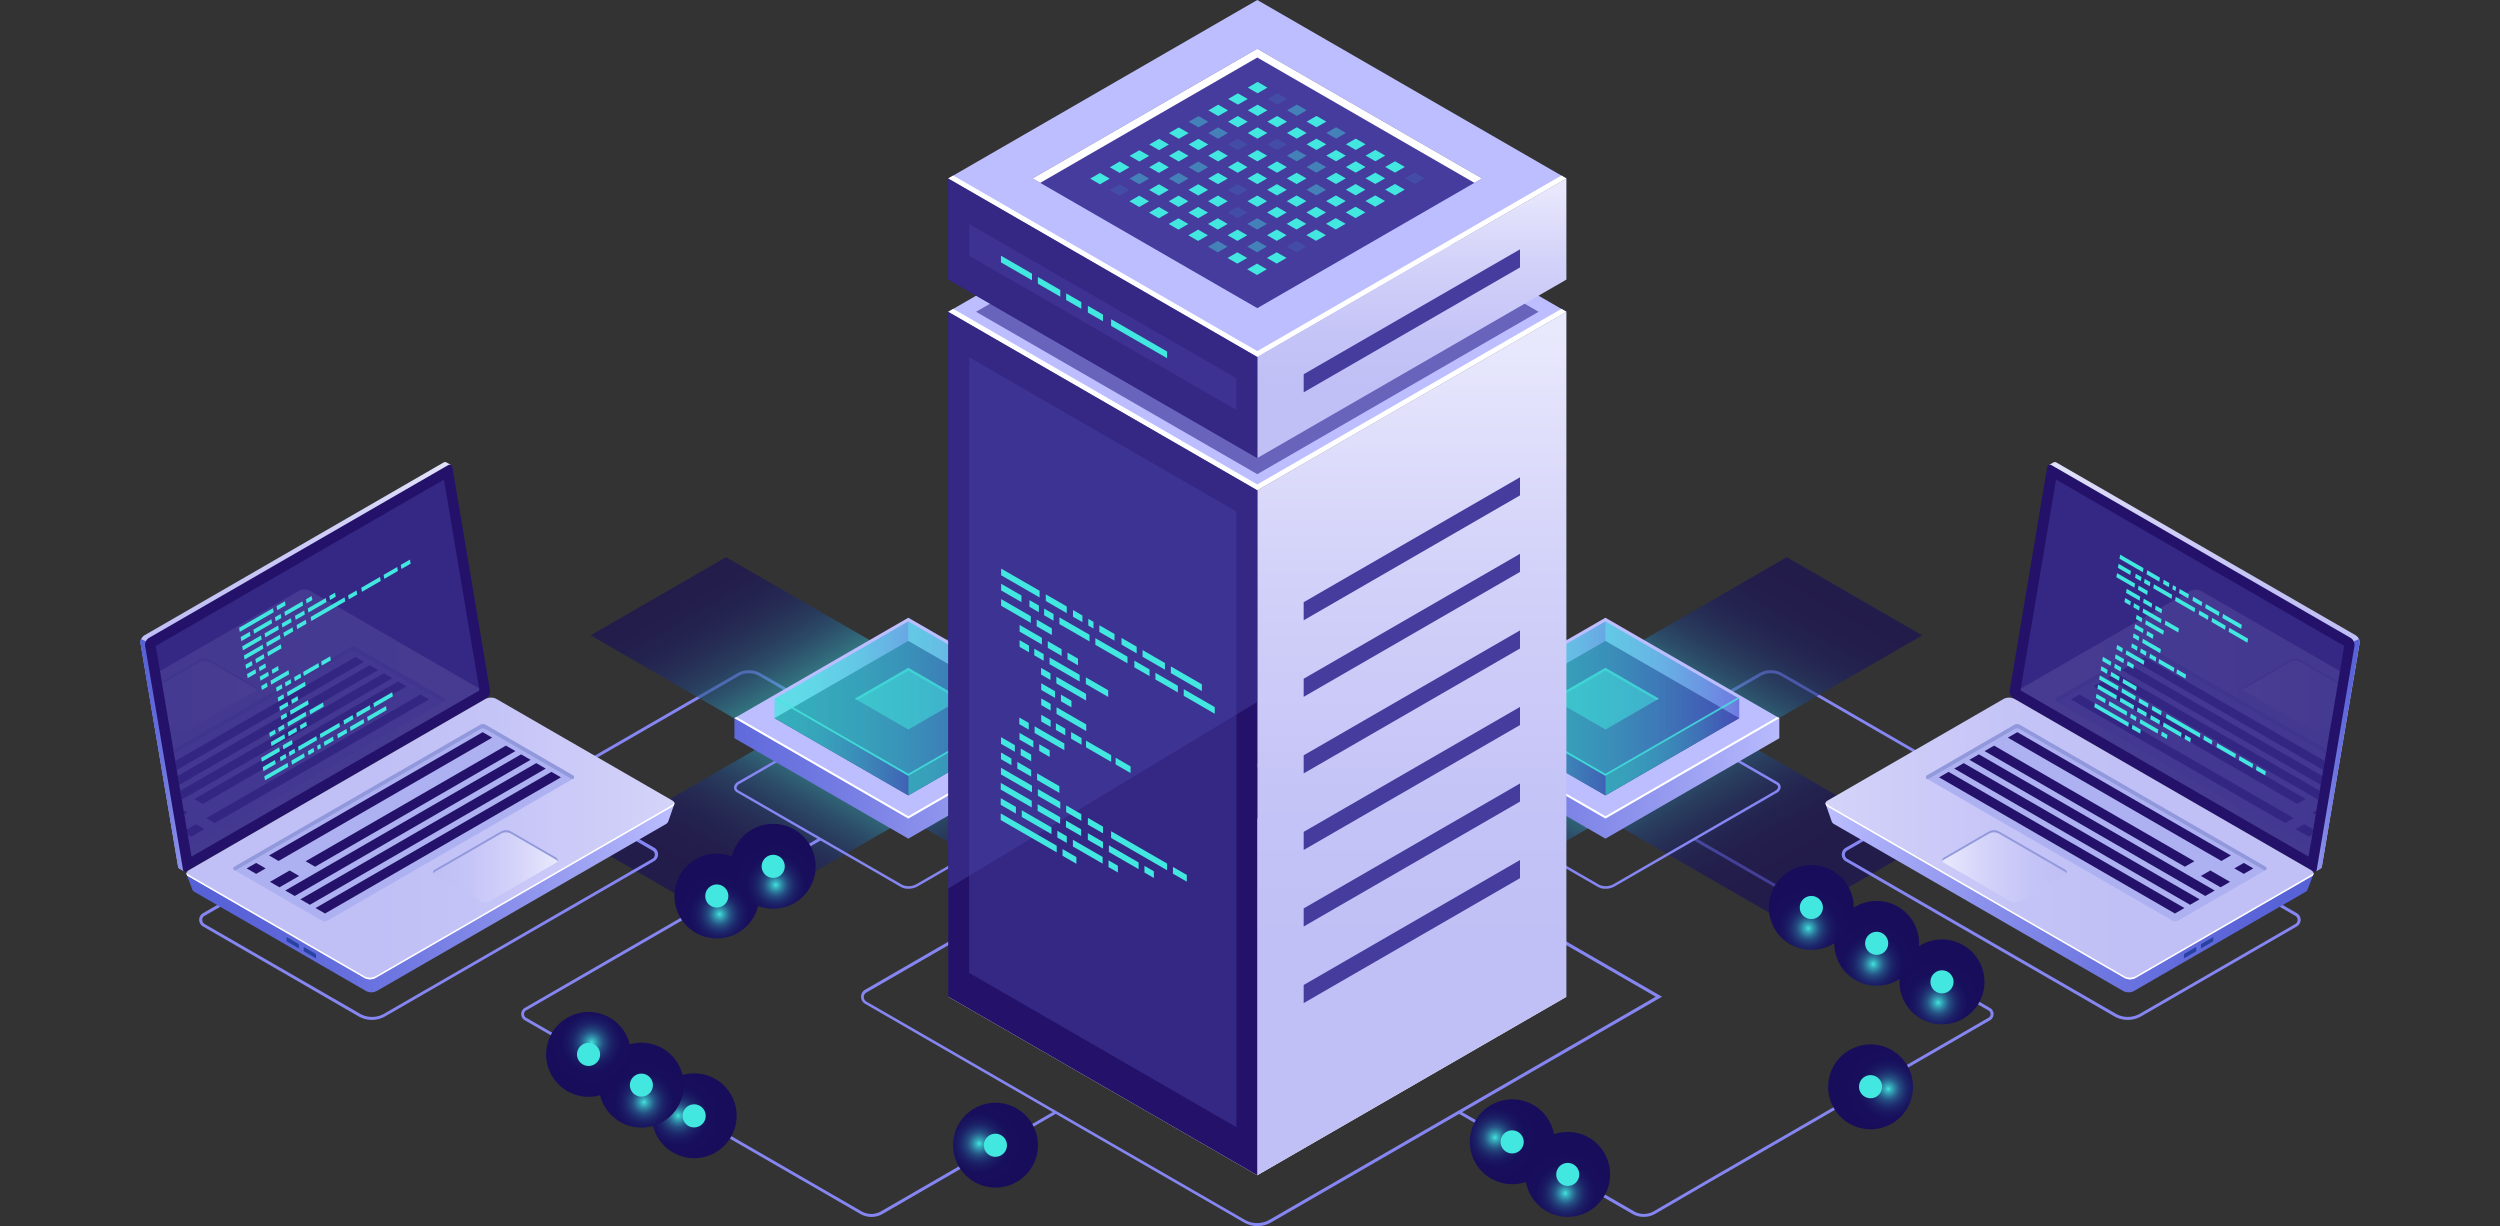
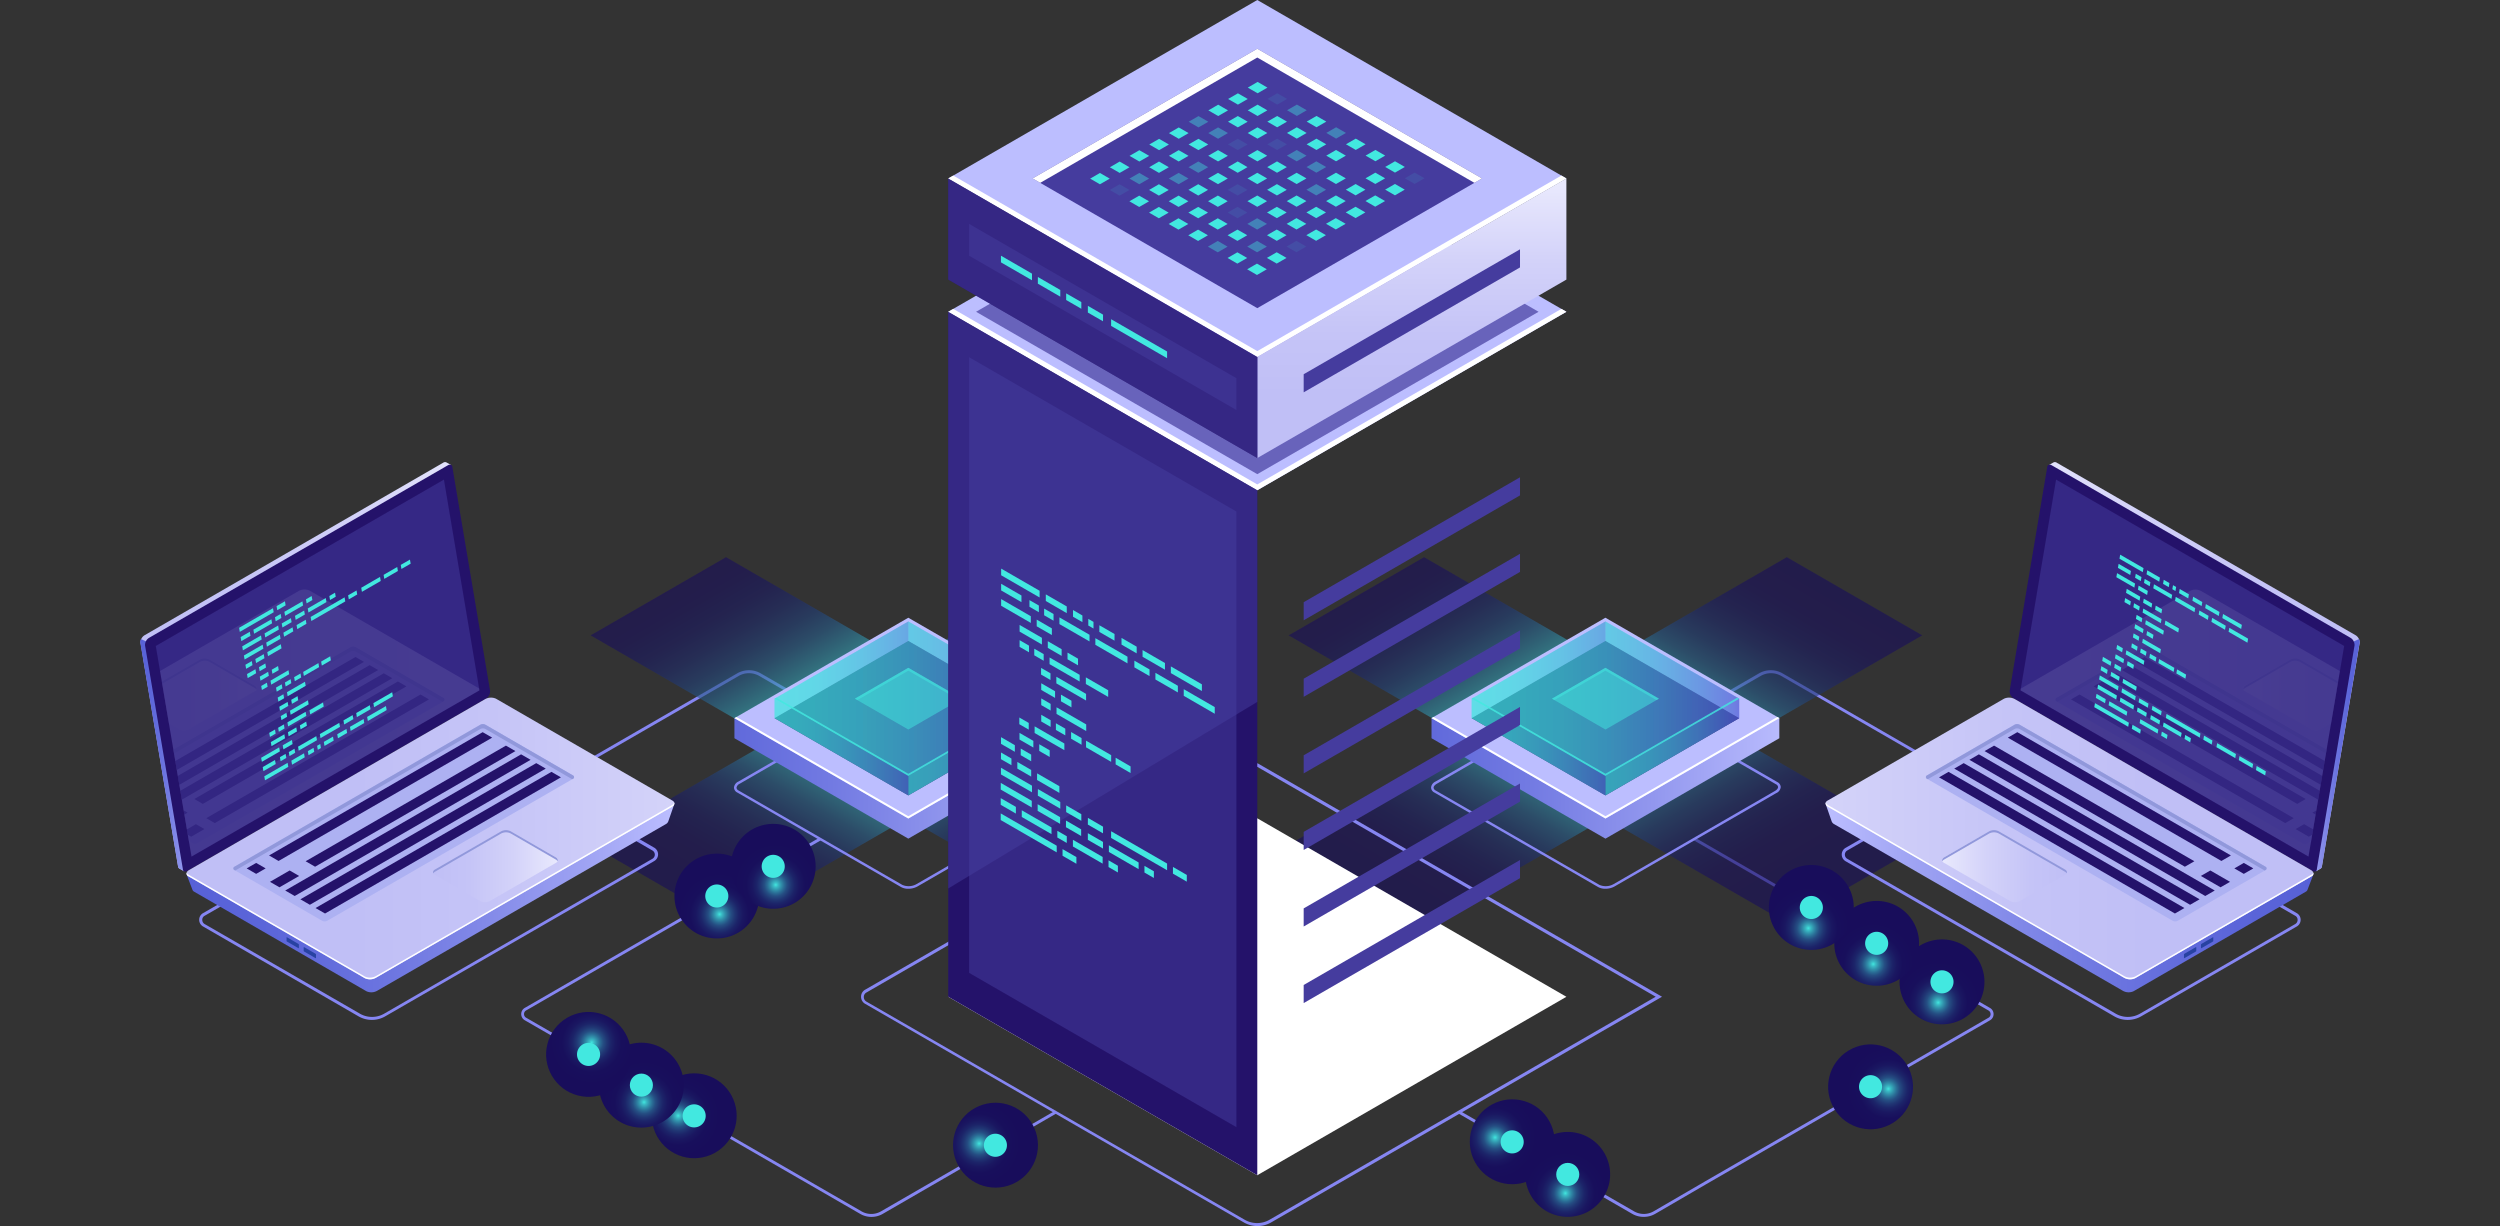
<svg xmlns="http://www.w3.org/2000/svg" xmlns:xlink="http://www.w3.org/1999/xlink" viewBox="0 0 552.4 270.91">
  <rect x="0" y="0" width="552.4" height="270.91" fill="#333333" stroke="none" />
  <defs>
    <style>.cls-1{fill:none;}.cls-2{isolation:isolate;}.cls-12,.cls-3{fill:#8686f2;}.cls-10,.cls-11,.cls-4,.cls-5,.cls-6,.cls-7,.cls-8,.cls-9{opacity:0.6;}.cls-10,.cls-11,.cls-12,.cls-4,.cls-5,.cls-6,.cls-62,.cls-64,.cls-66,.cls-68,.cls-7,.cls-70,.cls-72,.cls-74,.cls-76,.cls-78,.cls-8,.cls-80,.cls-82,.cls-84,.cls-9{mix-blend-mode:lighten;}.cls-4{fill:url(#Áåçûìÿííûé_ãðàäèåíò_13);}.cls-5{fill:url(#Áåçûìÿííûé_ãðàäèåíò_13-2);}.cls-6{fill:url(#Áåçûìÿííûé_ãðàäèåíò_13-3);}.cls-7{fill:url(#Áåçûìÿííûé_ãðàäèåíò_13-4);}.cls-8{fill:url(#Áåçûìÿííûé_ãðàäèåíò_13-5);}.cls-9{fill:url(#Áåçûìÿííûé_ãðàäèåíò_13-6);}.cls-10{fill:url(#Áåçûìÿííûé_ãðàäèåíò_13-7);}.cls-11{fill:url(#Áåçûìÿííûé_ãðàäèåíò_13-8);}.cls-13{fill:url(#Áåçûìÿííûé_ãðàäèåíò_18);}.cls-14{fill:#bcbeff;}.cls-15{fill:#fff;}.cls-16{fill:#0f054c;}.cls-17,.cls-18,.cls-19,.cls-20,.cls-21,.cls-22,.cls-23,.cls-26,.cls-27,.cls-28,.cls-29,.cls-30,.cls-31{opacity:0.5;}.cls-17{fill:url(#Áåçûìÿííûé_ãðàäèåíò_254);}.cls-18{fill:url(#Áåçûìÿííûé_ãðàäèåíò_254-2);}.cls-19{fill:url(#Áåçûìÿííûé_ãðàäèåíò_254-3);}.cls-20{fill:url(#Áåçûìÿííûé_ãðàäèåíò_254-4);}.cls-21,.cls-24,.cls-37,.cls-40,.cls-41{fill:#42e8e0;}.cls-22{fill:url(#Áåçûìÿííûé_ãðàäèåíò_254-5);}.cls-23{fill:url(#Áåçûìÿííûé_ãðàäèåíò_254-6);}.cls-24{opacity:0.8;}.cls-25{fill:url(#Áåçûìÿííûé_ãðàäèåíò_18-2);}.cls-26{fill:url(#Áåçûìÿííûé_ãðàäèåíò_254-7);}.cls-27{fill:url(#Áåçûìÿííûé_ãðàäèåíò_254-8);}.cls-28{fill:url(#Áåçûìÿííûé_ãðàäèåíò_254-9);}.cls-29{fill:url(#Áåçûìÿííûé_ãðàäèåíò_254-10);}.cls-30{fill:url(#Áåçûìÿííûé_ãðàäèåíò_254-11);}.cls-31{fill:url(#Áåçûìÿííûé_ãðàäèåíò_254-12);}.cls-32,.cls-36,.cls-39{fill:#453c9e;}.cls-32{opacity:0.7;}.cls-33{fill:url(#Áåçûìÿííûé_ãðàäèåíò_3);}.cls-34{fill:#24126a;}.cls-35,.cls-39{opacity:0.51;}.cls-38{fill:url(#Áåçûìÿííûé_ãðàäèåíò_3-2);}.cls-40{opacity:0.1;}.cls-41{opacity:0.4;}.cls-42{fill:url(#Áåçûìÿííûé_ãðàäèåíò_3-3);}.cls-43{fill:url(#Áåçûìÿííûé_ãðàäèåíò_24);}.cls-44{fill:url(#Áåçûìÿííûé_ãðàäèåíò_24-2);}.cls-45{fill:url(#Áåçûìÿííûé_ãðàäèåíò_3-4);}.cls-46{fill:#2842a2;}.cls-47{fill:#adb1f2;}.cls-48{fill:#9198db;}.cls-49{fill:url(#Áåçûìÿííûé_ãðàäèåíò_3-5);}.cls-50{opacity:0.11;}.cls-51{clip-path:url(#clip-path);}.cls-52{fill:url(#Áåçûìÿííûé_ãðàäèåíò_3-6);}.cls-53{fill:url(#Áåçûìÿííûé_ãðàäèåíò_3-7);}.cls-54{fill:url(#Áåçûìÿííûé_ãðàäèåíò_3-8);}.cls-55{fill:url(#Áåçûìÿííûé_ãðàäèåíò_24-3);}.cls-56{fill:url(#Áåçûìÿííûé_ãðàäèåíò_24-4);}.cls-57{fill:url(#Áåçûìÿííûé_ãðàäèåíò_3-9);}.cls-58{fill:url(#Áåçûìÿííûé_ãðàäèåíò_3-10);}.cls-59{clip-path:url(#clip-path-2);}.cls-60{fill:url(#Áåçûìÿííûé_ãðàäèåíò_3-11);}.cls-61{fill:url(#Áåçûìÿííûé_ãðàäèåíò_3-12);}.cls-62{fill:url(#Áåçûìÿííûé_ãðàäèåíò_68);}.cls-63{fill:url(#Áåçûìÿííûé_ãðàäèåíò_43);}.cls-64{fill:url(#Áåçûìÿííûé_ãðàäèåíò_68-2);}.cls-65{fill:url(#Áåçûìÿííûé_ãðàäèåíò_43-2);}.cls-66{fill:url(#Áåçûìÿííûé_ãðàäèåíò_68-3);}.cls-67{fill:url(#Áåçûìÿííûé_ãðàäèåíò_43-3);}.cls-68{fill:url(#Áåçûìÿííûé_ãðàäèåíò_68-4);}.cls-69{fill:url(#Áåçûìÿííûé_ãðàäèåíò_43-4);}.cls-70{fill:url(#Áåçûìÿííûé_ãðàäèåíò_68-5);}.cls-71{fill:url(#Áåçûìÿííûé_ãðàäèåíò_43-5);}.cls-72{fill:url(#Áåçûìÿííûé_ãðàäèåíò_68-6);}.cls-73{fill:url(#Áåçûìÿííûé_ãðàäèåíò_43-6);}.cls-74{fill:url(#Áåçûìÿííûé_ãðàäèåíò_68-7);}.cls-75{fill:url(#Áåçûìÿííûé_ãðàäèåíò_43-7);}.cls-76{fill:url(#Áåçûìÿííûé_ãðàäèåíò_68-8);}.cls-77{fill:url(#Áåçûìÿííûé_ãðàäèåíò_43-8);}.cls-78{fill:url(#Áåçûìÿííûé_ãðàäèåíò_68-9);}.cls-79{fill:url(#Áåçûìÿííûé_ãðàäèåíò_43-9);}.cls-80{fill:url(#Áåçûìÿííûé_ãðàäèåíò_68-10);}.cls-81{fill:url(#Áåçûìÿííûé_ãðàäèåíò_43-10);}.cls-82{fill:url(#Áåçûìÿííûé_ãðàäèåíò_68-11);}.cls-83{fill:url(#Áåçûìÿííûé_ãðàäèåíò_43-11);}.cls-84{fill:url(#Áåçûìÿííûé_ãðàäèåíò_68-12);}.cls-85{fill:url(#Áåçûìÿííûé_ãðàäèåíò_43-12);}</style>
    <linearGradient id="Áåçûìÿííûé_ãðàäèåíò_13" x1="-1799.02" y1="-665.65" x2="-1799.02" y2="-705.72" gradientTransform="matrix(0.87, 0.5, -1, 0.58, 1262, 1438.75)" gradientUnits="userSpaceOnUse">
      <stop offset="0" stop-color="#42e8e0" />
      <stop offset="0.02" stop-color="#40deda" />
      <stop offset="0.11" stop-color="#37adbc" />
      <stop offset="0.22" stop-color="#2e82a2" />
      <stop offset="0.32" stop-color="#285e8c" />
      <stop offset="0.43" stop-color="#22417a" />
      <stop offset="0.55" stop-color="#1e2a6c" />
      <stop offset="0.67" stop-color="#1a1a63" />
      <stop offset="0.81" stop-color="#19105d" />
      <stop offset="1" stop-color="#180d5b" />
    </linearGradient>
    <linearGradient id="Áåçûìÿííûé_ãðàäèåíò_13-2" x1="1043.35" y1="15.53" x2="1043.35" y2="-30.74" gradientTransform="matrix(1, -0.58, 0.87, 0.5, -717.03, 749.55)" xlink:href="#Áåçûìÿííûé_ãðàäèåíò_13" />
    <linearGradient id="Áåçûìÿííûé_ãðàäèåíò_13-3" x1="631" y1="2811.43" x2="631" y2="2771.36" gradientTransform="matrix(-0.87, -0.5, 1, -0.58, -1925.21, 2110.99)" xlink:href="#Áåçûìÿííûé_ãðàäèåíò_13" />
    <linearGradient id="Áåçûìÿííûé_ãðàäèåíò_13-4" x1="-2433.73" y1="2445.56" x2="-2433.73" y2="2399.28" gradientTransform="matrix(-1, 0.58, -0.87, -0.5, 53.82, 2800.18)" xlink:href="#Áåçûìÿííûé_ãðàäèåíò_13" />
    <linearGradient id="Áåçûìÿííûé_ãðàäèåíò_13-5" x1="-1888.08" y1="-588.54" x2="-1888.08" y2="-628.61" xlink:href="#Áåçûìÿííûé_ãðàäèåíò_13" />
    <linearGradient id="Áåçûìÿííûé_ãðàäèåíò_13-6" x1="966.23" y1="-73.52" x2="966.23" y2="-119.8" gradientTransform="matrix(1, -0.58, 0.87, 0.5, -717.03, 749.55)" xlink:href="#Áåçûìÿííûé_ãðàäèåíò_13" />
    <linearGradient id="Áåçûìÿííûé_ãðàäèåíò_13-7" x1="720.06" y1="2734.31" x2="720.06" y2="2694.24" gradientTransform="matrix(-0.87, -0.5, 1, -0.58, -1925.21, 2110.99)" xlink:href="#Áåçûìÿííûé_ãðàäèåíò_13" />
    <linearGradient id="Áåçûìÿííûé_ãðàäèåíò_13-8" x1="-2356.62" y1="2534.61" x2="-2356.62" y2="2488.34" gradientTransform="matrix(-1, 0.58, -0.87, -0.5, 53.82, 2800.18)" xlink:href="#Áåçûìÿííûé_ãðàäèåíò_13" />
    <linearGradient id="Áåçûìÿííûé_ãðàäèåíò_18" x1="143.28" y1="171.99" x2="241.76" y2="171.99" gradientUnits="userSpaceOnUse">
      <stop offset="0" stop-color="#5761d7" />
      <stop offset="0.16" stop-color="#5e67da" />
      <stop offset="0.41" stop-color="#727ae2" />
      <stop offset="0.69" stop-color="#9297ee" />
      <stop offset="1" stop-color="#bcbeff" />
    </linearGradient>
    <linearGradient id="Áåçûìÿííûé_ãðàäèåíò_254" x1="171.15" y1="158.68" x2="230.26" y2="158.68" gradientUnits="userSpaceOnUse">
      <stop offset="0" stop-color="#42e8e0" />
      <stop offset="0.15" stop-color="#43e3e0" />
      <stop offset="0.33" stop-color="#45d5df" />
      <stop offset="0.52" stop-color="#49bddd" />
      <stop offset="0.72" stop-color="#4e9cdb" />
      <stop offset="0.93" stop-color="#5472d8" />
      <stop offset="1" stop-color="#5761d7" />
    </linearGradient>
    <linearGradient id="Áåçûìÿííûé_ãðàäèåíò_254-2" x1="200.7" y1="148" x2="230.26" y2="148" xlink:href="#Áåçûìÿííûé_ãðàäèåíò_254" />
    <linearGradient id="Áåçûìÿííûé_ãðàäèåíò_254-3" x1="171.15" y1="148" x2="200.7" y2="148" xlink:href="#Áåçûìÿííûé_ãðàäèåíò_254" />
    <linearGradient id="Áåçûìÿííûé_ãðàäèåíò_254-4" x1="171.15" y1="154.38" x2="230.26" y2="154.38" xlink:href="#Áåçûìÿííûé_ãðàäèåíò_254" />
    <linearGradient id="Áåçûìÿííûé_ãðàäèåíò_254-5" x1="200.7" y1="165.06" x2="230.26" y2="165.06" xlink:href="#Áåçûìÿííûé_ãðàäèåíò_254" />
    <linearGradient id="Áåçûìÿííûé_ãðàäèåíò_254-6" x1="171.15" y1="165.06" x2="200.7" y2="165.06" xlink:href="#Áåçûìÿííûé_ãðàäèåíò_254" />
    <linearGradient id="Áåçûìÿííûé_ãðàäèåíò_18-2" x1="297.31" y1="171.99" x2="395.79" y2="171.99" xlink:href="#Áåçûìÿííûé_ãðàäèåíò_18" />
    <linearGradient id="Áåçûìÿííûé_ãðàäèåíò_254-7" x1="325.18" y1="158.68" x2="384.29" y2="158.68" xlink:href="#Áåçûìÿííûé_ãðàäèåíò_254" />
    <linearGradient id="Áåçûìÿííûé_ãðàäèåíò_254-8" x1="354.73" y1="148" x2="384.29" y2="148" xlink:href="#Áåçûìÿííûé_ãðàäèåíò_254" />
    <linearGradient id="Áåçûìÿííûé_ãðàäèåíò_254-9" x1="325.18" y1="148" x2="354.73" y2="148" xlink:href="#Áåçûìÿííûé_ãðàäèåíò_254" />
    <linearGradient id="Áåçûìÿííûé_ãðàäèåíò_254-10" x1="325.18" y1="154.38" x2="384.29" y2="154.38" xlink:href="#Áåçûìÿííûé_ãðàäèåíò_254" />
    <linearGradient id="Áåçûìÿííûé_ãðàäèåíò_254-11" x1="354.73" y1="165.06" x2="384.29" y2="165.06" xlink:href="#Áåçûìÿííûé_ãðàäèåíò_254" />
    <linearGradient id="Áåçûìÿííûé_ãðàäèåíò_254-12" x1="325.18" y1="165.06" x2="354.73" y2="165.06" xlink:href="#Áåçûìÿííûé_ãðàäèåíò_254" />
    <linearGradient id="Áåçûìÿííûé_ãðàäèåíò_3" x1="311.96" y1="217.06" x2="311.96" y2="72.94" gradientUnits="userSpaceOnUse">
      <stop offset="0" stop-color="#c0bff6" />
      <stop offset="0.29" stop-color="#c5c4f7" />
      <stop offset="0.64" stop-color="#d3d2f9" />
      <stop offset="1" stop-color="#e9e9fd" />
    </linearGradient>
    <linearGradient id="Áåçûìÿííûé_ãðàäèåíò_3-2" x1="311.96" y1="87.41" x2="311.96" y2="40.74" xlink:href="#Áåçûìÿííûé_ãðàäèåíò_3" />
    <linearGradient id="Áåçûìÿííûé_ãðàäèåíò_3-3" x1="2334.63" y1="231.86" x2="2410.93" y2="231.86" gradientTransform="translate(-2278.69)" xlink:href="#Áåçûìÿííûé_ãðàäèåíò_3" />
    <linearGradient id="Áåçûìÿííûé_ãðàäèåíò_24" x1="2334.63" y1="251.43" x2="2347.73" y2="251.43" gradientTransform="translate(-2278.69)" gradientUnits="userSpaceOnUse">
      <stop offset="0" stop-color="#5761d7" />
      <stop offset="0.18" stop-color="#5c66d9" />
      <stop offset="0.39" stop-color="#6a73df" />
      <stop offset="0.61" stop-color="#8289e8" />
      <stop offset="0.85" stop-color="#a3a7f5" />
      <stop offset="1" stop-color="#bcbeff" />
    </linearGradient>
    <linearGradient id="Áåçûìÿííûé_ãðàäèåíò_24-2" x1="2344.85" y1="273.42" x2="2452.62" y2="273.42" xlink:href="#Áåçûìÿííûé_ãðàäèåíò_24" />
    <linearGradient id="Áåçûìÿííûé_ãðàäèåíò_3-4" x1="2381.06" y1="269.83" x2="2488.89" y2="269.83" gradientTransform="translate(-2278.69)" xlink:href="#Áåçûìÿííûé_ãðàäèåíò_3" />
    <linearGradient id="Áåçûìÿííûé_ãðàäèåíò_3-5" x1="2399.32" y1="275.95" x2="2426.92" y2="275.95" gradientTransform="translate(-2278.69)" xlink:href="#Áåçûìÿííûé_ãðàäèåíò_3" />
    <clipPath id="clip-path" transform="translate(-24.95 -84.56)">
      <polygon id="SVGID" class="cls-1" points="123.04 190.53 59.37 227.28 67.26 273.83 130.89 237.1 123.04 190.53" />
    </clipPath>
    <linearGradient id="Áåçûìÿííûé_ãðàäèåíò_3-6" x1="2339.87" y1="245.93" x2="2447.69" y2="245.93" gradientTransform="translate(-2278.69)" xlink:href="#Áåçûìÿííûé_ãðàäèåíò_3" />
    <linearGradient id="Áåçûìÿííûé_ãðàäèåíò_3-7" x1="2332.77" y1="238.02" x2="2360.37" y2="238.02" gradientTransform="translate(-2278.69)" xlink:href="#Áåçûìÿííûé_ãðàäèåíò_3" />
    <linearGradient id="Áåçûìÿííûé_ãðàäèåíò_3-8" x1="88.19" y1="231.86" x2="164.49" y2="231.86" gradientTransform="matrix(-1, 0, 0, 1, 634.54, 0)" xlink:href="#Áåçûìÿííûé_ãðàäèåíò_3" />
    <linearGradient id="Áåçûìÿííûé_ãðàäèåíò_24-3" x1="88.19" y1="251.43" x2="101.29" y2="251.43" gradientTransform="matrix(-1, 0, 0, 1, 634.54, 0)" xlink:href="#Áåçûìÿííûé_ãðàäèåíò_24" />
    <linearGradient id="Áåçûìÿííûé_ãðàäèåíò_24-4" x1="98.41" y1="273.42" x2="206.18" y2="273.42" gradientTransform="matrix(-1, 0, 0, 1, 634.54, 0)" xlink:href="#Áåçûìÿííûé_ãðàäèåíò_24" />
    <linearGradient id="Áåçûìÿííûé_ãðàäèåíò_3-9" x1="134.62" y1="269.83" x2="242.45" y2="269.83" gradientTransform="matrix(-1, 0, 0, 1, 634.54, 0)" xlink:href="#Áåçûìÿííûé_ãðàäèåíò_3" />
    <linearGradient id="Áåçûìÿííûé_ãðàäèåíò_3-10" x1="152.88" y1="275.95" x2="180.48" y2="275.95" gradientTransform="matrix(-1, 0, 0, 1, 634.54, 0)" xlink:href="#Áåçûìÿííûé_ãðàäèåíò_3" />
    <clipPath id="clip-path-2" transform="translate(-24.95 -84.56)">
      <polygon id="SVGID-2" data-name="SVGID" class="cls-1" points="479.25 190.53 542.92 227.28 535.03 273.83 471.4 237.1 479.25 190.53" />
    </clipPath>
    <linearGradient id="Áåçûìÿííûé_ãðàäèåíò_3-11" x1="93.43" y1="245.93" x2="201.25" y2="245.93" gradientTransform="matrix(-1, 0, 0, 1, 634.54, 0)" xlink:href="#Áåçûìÿííûé_ãðàäèåíò_3" />
    <linearGradient id="Áåçûìÿííûé_ãðàäèåíò_3-12" x1="86.33" y1="238.02" x2="113.93" y2="238.02" gradientTransform="matrix(-1, 0, 0, 1, 634.54, 0)" xlink:href="#Áåçûìÿííûé_ãðàäèåíò_3" />
    <radialGradient id="Áåçûìÿííûé_ãðàäèåíò_68" cx="482.63" cy="450.1" r="9.38" gradientTransform="matrix(0.99, -0.13, -0.13, -0.99, -244.22, 838.05)" gradientUnits="userSpaceOnUse">
      <stop offset="0" stop-color="#42e8e0" />
      <stop offset="0" stop-color="#41e5de" />
      <stop offset="0.06" stop-color="#39b8c3" />
      <stop offset="0.13" stop-color="#3190aa" />
      <stop offset="0.2" stop-color="#2a6c95" />
      <stop offset="0.27" stop-color="#254e83" />
      <stop offset="0.36" stop-color="#203674" />
      <stop offset="0.45" stop-color="#1c2469" />
      <stop offset="0.56" stop-color="#1a1761" />
      <stop offset="0.7" stop-color="#180f5c" />
      <stop offset="1" stop-color="#180d5b" />
    </radialGradient>
    <radialGradient id="Áåçûìÿííûé_ãðàäèåíò_43" cx="482.63" cy="450.1" r="2.55" gradientTransform="matrix(0.86, -0.5, -0.5, -0.86, -11.16, 963.28)" gradientUnits="userSpaceOnUse">
      <stop offset="0" stop-color="#42e8e0" />
      <stop offset="1" stop-color="#42e8e0" />
    </radialGradient>
    <radialGradient id="Áåçûìÿííûé_ãðàäèåíò_68-2" cx="536.82" cy="410.89" r="9.38" gradientTransform="matrix(0.99, -0.13, -0.13, -0.99, -236.32, 812.43)" xlink:href="#Áåçûìÿííûé_ãðàäèåíò_68" />
    <radialGradient id="Áåçûìÿííûé_ãðàäèåíò_43-2" cx="536.82" cy="410.89" r="2.55" xlink:href="#Áåçûìÿííûé_ãðàäèåíò_43" />
    <radialGradient id="Áåçûìÿííûé_ãðàäèåíò_68-3" cx="635.77" cy="353.91" r="9.38" gradientTransform="matrix(0.99, -0.13, -0.13, -0.99, -227.44, 767.52)" xlink:href="#Áåçûìÿííûé_ãðàäèåíò_68" />
    <radialGradient id="Áåçûìÿííûé_ãðàäèåíò_43-3" cx="635.77" cy="353.91" r="2.55" xlink:href="#Áåçûìÿííûé_ãðàäèåíò_43" />
    <radialGradient id="Áåçûìÿííûé_ãðàäèåíò_68-4" cx="642.74" cy="341.51" r="9.38" gradientTransform="matrix(0.86, -0.5, -0.5, -0.86, -11.16, 963.28)" xlink:href="#Áåçûìÿííûé_ãðàäèåíò_68" />
    <radialGradient id="Áåçûìÿííûé_ãðàäèåíò_43-4" cx="642.74" cy="341.51" r="2.55" gradientTransform="matrix(0.86, -0.5, -0.5, -0.86, -36.11, 878.72)" xlink:href="#Áåçûìÿííûé_ãðàäèåíò_43" />
    <radialGradient id="Áåçûìÿííûé_ãðàäèåíò_68-5" cx="710.28" cy="324.47" r="9.38" gradientTransform="matrix(1, -0.07, -0.07, -1, -245.96, 701)" xlink:href="#Áåçûìÿííûé_ãðàäèåíò_68" />
    <radialGradient id="Áåçûìÿííûé_ãðàäèåíò_43-5" cx="710.28" cy="324.47" r="2.55" xlink:href="#Áåçûìÿííûé_ãðàäèåíò_43" />
    <radialGradient id="Áåçûìÿííûé_ãðàäèåíò_68-6" cx="735.61" cy="336.5" r="9.38" gradientTransform="matrix(0.86, -0.5, -0.5, -0.86, -11.16, 963.28)" xlink:href="#Áåçûìÿííûé_ãðàäèåíò_68" />
    <radialGradient id="Áåçûìÿííûé_ãðàäèåíò_43-6" cx="735.61" cy="336.5" r="2.55" xlink:href="#Áåçûìÿííûé_ãðàäèåíò_43" />
    <radialGradient id="Áåçûìÿííûé_ãðàäèåíò_68-7" cx="727.44" cy="351.14" r="9.38" gradientTransform="matrix(0.86, -0.5, -0.5, -0.86, -11.16, 963.28)" xlink:href="#Áåçûìÿííûé_ãðàäèåíò_68" />
    <radialGradient id="Áåçûìÿííûé_ãðàäèåíò_43-7" cx="727.44" cy="351.14" r="2.55" xlink:href="#Áåçûìÿííûé_ãðàäèåíò_43" />
    <radialGradient id="Áåçûìÿííûé_ãðàäèåíò_68-8" cx="718.98" cy="365.27" r="9.38" gradientTransform="matrix(0.86, -0.5, -0.5, -0.86, -11.16, 963.28)" xlink:href="#Áåçûìÿííûé_ãðàäèåíò_68" />
    <radialGradient id="Áåçûìÿííûé_ãðàäèåíò_43-8" cx="718.98" cy="365.27" r="2.55" xlink:href="#Áåçûìÿííûé_ãðàäèåíò_43" />
    <radialGradient id="Áåçûìÿííûé_ãðàäèåíò_68-9" cx="475.99" cy="461.85" r="9.38" gradientTransform="matrix(0.86, -0.5, -0.5, -0.86, -11.16, 963.28)" xlink:href="#Áåçûìÿííûé_ãðàäèåíò_68" />
    <radialGradient id="Áåçûìÿííûé_ãðàäèåíò_43-9" cx="475.99" cy="461.85" r="2.55" gradientTransform="matrix(0.86, -0.5, -0.5, -0.86, -36.11, 878.72)" xlink:href="#Áåçûìÿííûé_ãðàäèåíò_43" />
    <radialGradient id="Áåçûìÿííûé_ãðàäèåíò_68-10" cx="469.34" cy="473.59" r="9.38" gradientTransform="matrix(0.71, 0.71, 0.71, -0.71, -511.76, 320.57)" xlink:href="#Áåçûìÿííûé_ãðàäèåíò_68" />
    <radialGradient id="Áåçûìÿííûé_ãðàäèåíò_43-10" cx="469.34" cy="473.59" r="2.55" xlink:href="#Áåçûìÿííûé_ãðàäèåíò_43" />
    <radialGradient id="Áåçûìÿííûé_ãðàäèåíò_68-11" cx="511.47" cy="489.51" r="9.38" gradientTransform="matrix(0.86, -0.5, -0.5, -0.86, -11.16, 963.28)" xlink:href="#Áåçûìÿííûé_ãðàäèåíò_68" />
    <radialGradient id="Áåçûìÿííûé_ãðàäèåíò_43-11" cx="511.47" cy="489.51" r="2.55" xlink:href="#Áåçûìÿííûé_ãðàäèåíò_43" />
    <radialGradient id="Áåçûìÿííûé_ãðàäèåíò_68-12" cx="525.54" cy="488.88" r="9.38" gradientTransform="matrix(0.86, -0.5, -0.5, -0.86, -11.16, 963.28)" xlink:href="#Áåçûìÿííûé_ãðàäèåíò_68" />
    <radialGradient id="Áåçûìÿííûé_ãðàäèåíò_43-12" cx="525.54" cy="488.88" r="2.55" xlink:href="#Áåçûìÿííûé_ãðàäèåíò_43" />
  </defs>
  <g class="cls-2">
    <g id="Ñëîé_1" data-name="Ñëîé 1">
      <path class="cls-3" d="M388.11,353.44a5,5,0,0,1-2.49-.66l-38.39-22.17.33-.57L386,352.21a4.34,4.34,0,0,0,4.34,0l11.21-6.52,62.78-36.25a.9.9,0,0,0,.46-.8.92.92,0,0,0-.46-.8l-65.11-37.59.32-.57,65.11,37.59a1.57,1.57,0,0,1,.8,1.37,1.55,1.55,0,0,1-.8,1.37l-62.77,36.25-11.21,6.52A5,5,0,0,1,388.11,353.44Z" transform="translate(-24.95 -84.56)" />
      <path class="cls-3" d="M142.7,260.17l-.33-.57,45.48-26.26a5.21,5.21,0,0,1,5.18,0l21.26,12.28-.33.57L192.7,233.91a4.56,4.56,0,0,0-4.52,0Z" transform="translate(-24.95 -84.56)" />
      <path class="cls-3" d="M464,260.17l-45.48-26.26a4.56,4.56,0,0,0-4.52,0L392.7,246.19l-.33-.57,21.26-12.28a5.21,5.21,0,0,1,5.18,0l45.48,26.26Z" transform="translate(-24.95 -84.56)" />
      <polygon class="cls-4" points="424.74 140.39 394.81 123.11 354.73 146.25 384.66 163.53 424.74 140.39" />
      <polygon class="cls-5" points="314.66 123.11 284.73 140.39 324.8 163.53 354.73 146.25 314.66 123.11" />
      <polygon class="cls-6" points="284.73 186.66 314.66 203.94 354.74 180.81 324.8 163.53 284.73 186.66" />
      <polygon class="cls-7" points="394.81 203.94 424.74 186.66 384.66 163.53 354.74 180.81 394.81 203.94" />
      <polygon class="cls-8" points="270.49 140.39 240.56 123.11 200.49 146.25 230.42 163.53 270.49 140.39" />
      <polygon class="cls-9" points="160.42 123.11 130.49 140.39 170.56 163.53 200.49 146.25 160.42 123.11" />
      <polygon class="cls-10" points="130.49 186.66 160.42 203.94 200.49 180.81 170.56 163.53 130.49 186.66" />
      <polygon class="cls-11" points="240.56 203.94 270.5 186.66 230.42 163.53 200.49 180.81 240.56 203.94" />
      <path class="cls-12" d="M225.65,280.94a3.2,3.2,0,0,1-1.61-.38l-36.19-20.89a1.28,1.28,0,0,1-.72-1.09,1.64,1.64,0,0,1,1-1.34l35.69-20.61a4,4,0,0,1,3.66-.14l36.18,20.89a1.28,1.28,0,0,1,.73,1.09,1.64,1.64,0,0,1-1,1.34l-35.7,20.61A4.07,4.07,0,0,1,225.65,280.94Zm-1.33-.86a3.52,3.52,0,0,0,3.09-.14l35.7-20.61c.43-.25.69-.57.69-.86a.76.76,0,0,0-.45-.61L227.17,237a3.54,3.54,0,0,0-3.1.14l-35.7,20.61a1.17,1.17,0,0,0-.68.86.77.77,0,0,0,.44.61Z" transform="translate(-24.95 -84.56)" />
      <polygon class="cls-13" points="239.13 158.68 239.13 163.12 200.7 185.31 162.28 163.12 162.28 158.68 239.13 158.68" />
      <polygon class="cls-14" points="200.7 180.86 162.28 158.68 200.7 136.49 239.13 158.68 200.7 180.86" />
      <polygon class="cls-15" points="200.7 180.35 162.72 158.42 162.28 158.68 200.7 180.86 239.13 158.68 238.68 158.42 200.7 180.35" />
      <polygon class="cls-16" points="200.7 175.75 171.15 158.68 200.7 141.62 230.26 158.68 200.7 175.75" />
      <polygon class="cls-17" points="200.7 175.75 171.15 158.68 200.7 141.62 230.26 158.68 200.7 175.75" />
      <polygon class="cls-18" points="200.7 137.32 230.26 154.38 230.26 158.68 200.7 141.62 200.7 137.32" />
      <polygon class="cls-19" points="200.7 141.62 171.15 158.68 171.15 154.38 200.7 137.32 200.7 141.62" />
      <polygon class="cls-20" points="200.7 171.44 171.15 154.38 200.7 137.32 230.26 154.38 200.7 171.44" />
      <polygon class="cls-21" points="200.7 161.2 188.89 154.38 200.7 147.56 212.51 154.38 200.7 161.2" />
      <polygon class="cls-21" points="200.7 148.19 211.97 154.69 212.51 154.38 200.7 147.56 188.89 154.38 189.44 154.69 200.7 148.19" />
      <polygon class="cls-22" points="200.7 171.44 200.7 175.75 230.26 158.68 230.26 154.38 200.7 171.44" />
      <polygon class="cls-23" points="171.15 154.38 171.15 158.68 200.7 175.75 200.7 171.44 171.15 154.38" />
      <polygon class="cls-24" points="200.7 170.97 171.55 154.15 171.15 154.38 200.7 171.44 230.26 154.38 229.85 154.15 200.7 170.97" />
      <path class="cls-12" d="M379.68,280.94a3.2,3.2,0,0,1-1.61-.38l-36.19-20.89a1.28,1.28,0,0,1-.72-1.09,1.64,1.64,0,0,1,1-1.34l35.7-20.61a4,4,0,0,1,3.65-.14l36.19,20.89a1.29,1.29,0,0,1,.72,1.09,1.64,1.64,0,0,1-1,1.34l-35.7,20.61A4.07,4.07,0,0,1,379.68,280.94Zm-1.33-.86a3.52,3.52,0,0,0,3.09-.14l35.7-20.61c.43-.25.69-.57.69-.86a.77.77,0,0,0-.44-.61L381.2,237a3.52,3.52,0,0,0-3.09.14l-35.7,20.61c-.43.25-.69.57-.69.86a.77.77,0,0,0,.44.61Z" transform="translate(-24.95 -84.56)" />
      <polygon class="cls-25" points="393.16 158.68 393.16 163.12 354.74 185.31 316.31 163.12 316.31 158.68 393.16 158.68" />
      <polygon class="cls-14" points="354.74 180.86 316.31 158.68 354.73 136.49 393.16 158.68 354.74 180.86" />
      <polygon class="cls-15" points="354.74 180.35 316.76 158.42 316.31 158.68 354.74 180.86 393.16 158.68 392.71 158.42 354.74 180.35" />
      <polygon class="cls-16" points="354.74 175.75 325.18 158.68 354.73 141.62 384.29 158.68 354.74 175.75" />
      <polygon class="cls-26" points="354.74 175.75 325.18 158.68 354.73 141.62 384.29 158.68 354.74 175.75" />
      <polygon class="cls-27" points="354.73 137.32 384.29 154.38 384.29 158.68 354.73 141.62 354.73 137.32" />
      <polygon class="cls-28" points="354.74 141.62 325.18 158.68 325.18 154.38 354.73 137.32 354.74 141.62" />
      <polygon class="cls-29" points="354.74 171.44 325.18 154.38 354.73 137.32 384.29 154.38 354.74 171.44" />
      <polygon class="cls-21" points="354.74 161.2 342.92 154.38 354.73 147.56 366.55 154.38 354.74 161.2" />
      <polygon class="cls-21" points="354.73 148.19 366 154.69 366.55 154.38 354.73 147.56 342.92 154.38 343.47 154.69 354.73 148.19" />
      <polygon class="cls-30" points="354.74 171.44 354.74 175.75 384.29 158.68 384.29 154.38 354.74 171.44" />
      <polygon class="cls-31" points="325.18 154.38 325.18 158.68 354.74 175.75 354.74 171.44 325.18 154.38" />
      <polygon class="cls-24" points="354.74 170.97 325.58 154.15 325.18 154.38 354.74 171.44 384.29 154.38 383.88 154.15 354.74 170.97" />
      <polygon class="cls-14" points="277.81 108.32 209.52 68.89 277.81 29.46 346.11 68.89 277.81 108.32" />
      <polygon class="cls-32" points="277.81 104.77 215.67 68.89 277.81 33.01 339.96 68.89 277.81 104.77" />
      <path class="cls-3" d="M302.76,355.47a6,6,0,0,1-3-.82l-83.66-48.29a1.79,1.79,0,0,1-.89-1.56,1.76,1.76,0,0,1,.89-1.55l86.7-50.05,89.39,51.6-86.34,49.85A6,6,0,0,1,302.76,355.47ZM300,354.09a5.5,5.5,0,0,0,5.44,0l85.36-49.29L302.76,254l-86.37,49.87a1.11,1.11,0,0,0-.57,1,1.13,1.13,0,0,0,.57,1Z" transform="translate(-24.95 -84.56)" />
      <polygon class="cls-15" points="277.81 259.68 209.52 220.24 277.81 180.81 346.11 220.25 277.81 259.68" />
-       <polygon class="cls-33" points="346.11 68.89 346.11 220.25 277.81 259.68 277.81 108.32 346.11 68.89" />
      <polygon class="cls-34" points="209.52 68.89 209.52 220.24 277.81 259.68 277.81 108.32 209.52 68.89" />
      <g class="cls-35">
        <polygon class="cls-36" points="214.14 78.93 214.14 214.97 273.19 249.06 273.19 113.02 214.14 78.93" />
      </g>
      <polygon class="cls-36" points="335.86 105.46 335.86 109.46 288.06 137.06 288.06 133.06 335.86 105.46" />
      <polygon class="cls-36" points="335.86 122.37 335.86 126.37 288.06 153.97 288.06 149.97 335.86 122.37" />
      <polygon class="cls-36" points="335.86 139.29 335.86 143.29 288.06 170.89 288.06 166.89 335.86 139.29" />
      <polygon class="cls-36" points="335.86 156.2 335.86 160.21 288.06 187.81 288.06 183.81 335.86 156.2" />
      <polygon class="cls-36" points="335.86 173.12 335.86 177.12 288.06 204.72 288.06 200.72 335.86 173.12" />
      <polygon class="cls-36" points="335.86 190.03 335.86 194.04 288.06 221.64 288.06 217.64 335.86 190.03" />
      <polygon class="cls-15" points="277.81 107.04 210.63 68.25 209.52 68.89 277.81 108.32 346.11 68.89 345 68.25 277.81 107.04" />
      <g class="cls-35">
        <polygon class="cls-36" points="209.52 196.32 277.81 155.09 277.81 108.32 209.52 68.89 209.52 196.32" />
      </g>
      <polygon class="cls-37" points="221.21 127.11 229.71 132.02 229.71 130.54 221.22 125.64 221.21 127.11" />
      <polygon class="cls-37" points="231.08 132.8 235.71 135.48 235.71 134 231.08 131.33 231.08 132.8" />
      <polygon class="cls-37" points="242.91 139.63 246.26 141.56 246.27 140.09 242.92 138.16 242.91 139.63" />
      <polygon class="cls-37" points="240.47 138.22 241.62 138.88 241.62 137.41 240.47 136.75 240.47 138.22" />
      <polygon class="cls-37" points="237.09 136.27 239.17 137.47 239.17 136 237.09 134.79 237.09 136.27" />
      <polygon class="cls-37" points="229.07 138.39 232.42 140.32 232.42 138.85 229.07 136.91 229.07 138.39" />
      <polygon class="cls-37" points="221.21 133.85 227.77 137.64 227.77 136.16 221.21 132.37 221.21 133.85" />
      <polygon class="cls-37" points="233.45 157.75 240.01 161.54 240.01 160.07 233.45 156.28 233.45 157.75" />
      <polygon class="cls-37" points="230.07 155.8 232.15 157 232.15 155.53 230.07 154.32 230.07 155.8" />
      <polygon class="cls-37" points="233.41 151 239.98 154.79 239.98 153.32 233.41 149.53 233.41 151" />
      <polygon class="cls-37" points="230.03 149.05 232.11 150.25 232.12 148.78 230.04 147.58 230.03 149.05" />
      <polygon class="cls-37" points="233.49 186.87 221.12 179.73 221.12 181.2 233.49 188.34 233.49 186.87" />
      <polygon class="cls-37" points="237.84 189.38 234.78 187.62 234.78 189.09 237.84 190.86 237.84 189.38" />
      <polygon class="cls-37" points="257.88 190.81 245.51 183.67 245.51 185.15 257.88 192.29 257.88 190.81" />
      <polygon class="cls-37" points="262.24 193.33 259.18 191.56 259.17 193.04 262.23 194.81 262.24 193.33" />
      <polygon class="cls-37" points="224.47 178.29 221.12 176.36 221.12 177.83 224.47 179.77 224.47 178.29" />
      <polygon class="cls-37" points="243.73 182.66 240.38 180.72 240.37 182.2 243.72 184.13 243.73 182.66" />
      <polygon class="cls-37" points="232.34 182.83 225.77 179.04 225.77 180.52 232.34 184.31 232.34 182.83" />
      <polygon class="cls-37" points="235.72 184.78 233.63 183.58 233.63 185.06 235.71 186.26 235.72 184.78" />
      <polygon class="cls-37" points="243.64 189.35 237.07 185.56 237.07 187.04 243.64 190.83 243.64 189.35" />
      <polygon class="cls-37" points="247.01 191.3 244.94 190.1 244.94 191.58 247.01 192.78 247.01 191.3" />
      <polygon class="cls-37" points="243.72 186.03 240.37 184.1 240.37 185.57 243.72 187.5 243.72 186.03" />
      <polygon class="cls-37" points="251.59 190.57 245.02 186.78 245.02 188.25 251.59 192.05 251.59 190.57" />
      <polygon class="cls-37" points="254.96 192.52 252.88 191.32 252.88 192.8 254.96 194 254.96 192.52" />
      <polygon class="cls-37" points="227.98 176.95 221.13 172.99 221.12 174.46 227.98 178.42 227.98 176.95" />
      <polygon class="cls-37" points="234.24 180.56 229.28 177.7 229.28 179.17 234.24 182.04 234.24 180.56" />
      <polygon class="cls-37" points="238.89 183.25 235.54 181.31 235.53 182.78 238.89 184.72 238.89 183.25" />
      <polygon class="cls-37" points="261.56 153.75 268.41 157.71 268.41 156.24 261.56 152.28 261.56 153.75" />
      <polygon class="cls-37" points="255.3 150.14 260.26 153 260.26 151.53 255.3 148.67 255.3 150.14" />
      <polygon class="cls-37" points="250.65 147.46 254 149.39 254 147.92 250.65 145.98 250.65 147.46" />
      <polygon class="cls-37" points="258.71 148.73 265.57 152.69 265.57 151.21 258.71 147.25 258.71 148.73" />
      <polygon class="cls-37" points="252.46 145.12 257.41 147.98 257.41 146.5 252.46 143.64 252.46 145.12" />
      <polygon class="cls-37" points="247.81 142.43 251.16 144.37 251.16 142.89 247.81 140.96 247.81 142.43" />
      <polygon class="cls-37" points="234.43 154.96 236.75 156.3 236.75 154.83 234.43 153.49 234.43 154.96" />
      <polygon class="cls-37" points="230.07 152.45 233.13 154.21 233.13 152.74 230.07 150.97 230.07 152.45" />
      <polygon class="cls-37" points="228.03 173.6 221.17 169.64 221.17 171.12 228.03 175.07 228.03 173.6" />
      <polygon class="cls-37" points="234.28 177.21 229.33 174.35 229.32 175.82 234.28 178.69 234.28 177.21" />
      <polygon class="cls-37" points="238.93 179.9 235.58 177.96 235.58 179.44 238.93 181.37 238.93 179.9" />
      <polygon class="cls-37" points="223.49 167.61 221.18 166.27 221.17 167.75 223.49 169.08 223.49 167.61" />
      <polygon class="cls-37" points="227.85 170.13 224.79 168.36 224.79 169.83 227.85 171.6 227.85 170.13" />
      <polygon class="cls-37" points="234.08 173.72 229.15 170.88 229.15 172.35 234.08 175.2 234.08 173.72" />
      <polygon class="cls-37" points="235.88 145.68 238.2 147.01 238.2 145.54 235.88 144.2 235.88 145.68" />
      <polygon class="cls-37" points="231.52 143.16 234.58 144.93 234.58 143.45 231.52 141.68 231.52 143.16" />
      <polygon class="cls-37" points="225.29 139.56 230.22 142.41 230.22 140.93 225.29 138.09 225.29 139.56" />
      <polygon class="cls-37" points="239.93 151.14 244.86 153.99 244.87 152.52 239.93 149.67 239.93 151.14" />
      <polygon class="cls-37" points="231.91 146.75 238.56 150.59 238.56 149.11 231.91 145.28 231.91 146.75" />
      <polygon class="cls-37" points="228.53 144.8 230.61 146 230.61 144.53 228.53 143.33 228.53 144.8" />
      <polygon class="cls-37" points="225.29 142.93 227.37 144.13 227.37 142.66 225.29 141.45 225.29 142.93" />
      <polygon class="cls-37" points="228.61 161.97 235.18 165.76 235.18 164.28 228.61 160.49 228.61 161.97" />
      <polygon class="cls-37" points="225.23 160.02 227.31 161.22 227.31 159.74 225.23 158.54 225.23 160.02" />
      <polygon class="cls-37" points="229.63 165.93 231.94 167.26 231.94 165.79 229.63 164.45 229.63 165.93" />
      <polygon class="cls-37" points="236.67 163.23 238.98 164.56 238.98 163.09 236.67 161.75 236.67 163.23" />
      <polygon class="cls-37" points="239.97 165.13 245.52 168.34 245.53 166.86 239.97 163.66 239.97 165.13" />
      <polygon class="cls-37" points="246.51 168.9 249.81 170.81 249.81 169.34 246.51 167.43 246.51 168.9" />
      <polygon class="cls-37" points="225.27 163.41 228.33 165.18 228.33 163.7 225.27 161.94 225.27 163.41" />
      <polygon class="cls-37" points="225.54 166.87 227.85 168.21 227.85 166.74 225.54 165.4 225.54 166.87" />
      <polygon class="cls-37" points="221.18 164.36 224.24 166.12 224.24 164.65 221.18 162.88 221.18 164.36" />
      <polygon class="cls-37" points="233.31 161.29 235.39 162.49 235.39 161.01 233.31 159.81 233.31 161.29" />
      <polygon class="cls-37" points="230.07 159.42 232.15 160.62 232.15 159.14 230.07 157.94 230.07 159.42" />
      <polygon class="cls-37" points="242.03 142.48 249.13 146.58 249.13 145.1 242.03 141.01 242.03 142.48" />
      <polygon class="cls-37" points="234.09 137.9 240.74 141.73 240.74 140.26 234.09 136.42 234.09 137.9" />
      <polygon class="cls-37" points="230.71 135.95 232.79 137.15 232.79 135.67 230.71 134.47 230.71 135.95" />
      <polygon class="cls-37" points="227.47 134.07 229.55 135.28 229.55 133.8 227.47 132.6 227.47 134.07" />
      <polygon class="cls-37" points="225.7 133.05 221.21 130.46 221.21 128.99 225.7 131.58 225.7 133.05" />
      <polygon class="cls-14" points="277.81 78.86 209.52 39.43 277.81 0 346.11 39.43 277.81 78.86" />
      <polygon class="cls-36" points="277.81 68.09 228.16 39.43 277.81 10.77 327.46 39.43 277.81 68.09" />
      <polygon class="cls-15" points="277.81 12.71 325.78 40.4 327.46 39.43 277.81 10.77 228.16 39.43 229.85 40.4 277.81 12.71" />
      <polygon class="cls-38" points="346.11 39.43 346.11 61.78 277.81 101.21 277.81 78.86 346.11 39.43" />
      <polygon class="cls-34" points="209.52 39.43 209.52 61.78 277.81 101.21 277.81 78.86 209.52 39.43" />
      <g class="cls-35">
        <polygon class="cls-36" points="214.14 49.47 214.14 56.51 273.19 90.6 273.19 83.56 214.14 49.47" />
      </g>
      <polygon class="cls-15" points="277.81 77.58 210.63 38.79 209.52 39.43 277.81 78.86 346.11 39.43 345 38.79 277.81 77.58" />
      <polygon class="cls-36" points="335.86 55.09 335.86 59.09 288.06 86.69 288.06 82.69 335.86 55.09" />
      <polygon class="cls-39" points="209.52 39.43 209.52 61.78 277.81 101.21 277.81 78.86 209.52 39.43" />
      <polygon class="cls-37" points="257.88 77.67 245.51 70.53 245.51 72.01 257.88 79.15 257.88 77.67" />
      <polygon class="cls-37" points="243.73 69.52 240.38 67.58 240.37 69.06 243.72 70.99 243.73 69.52" />
      <polygon class="cls-37" points="228.03 60.46 221.17 56.5 221.17 57.97 228.03 61.93 228.03 60.46" />
      <polygon class="cls-37" points="234.28 64.07 229.33 61.21 229.32 62.68 234.28 65.55 234.28 64.07" />
      <polygon class="cls-37" points="238.93 66.75 235.58 64.82 235.58 66.29 238.93 68.23 238.93 66.75" />
      <polygon class="cls-37" points="277.88 20.61 275.71 19.36 277.88 18.1 280.05 19.36 277.88 20.61" />
      <polygon class="cls-40" points="282.22 23.11 280.05 21.86 282.22 20.61 284.39 21.86 282.22 23.11" />
      <polygon class="cls-41" points="286.56 25.62 284.39 24.36 286.56 23.11 288.73 24.36 286.56 25.62" />
      <polygon class="cls-37" points="290.89 28.12 288.73 26.87 290.89 25.62 293.06 26.87 290.89 28.12" />
      <polygon class="cls-41" points="295.23 30.63 293.06 29.37 295.23 28.12 297.4 29.37 295.23 30.63" />
      <polygon class="cls-37" points="299.57 33.13 297.4 31.88 299.57 30.63 301.74 31.88 299.57 33.13" />
      <polygon class="cls-37" points="303.91 35.63 301.74 34.38 303.91 33.13 306.07 34.38 303.91 35.63" />
      <polygon class="cls-37" points="308.24 38.14 306.07 36.89 308.24 35.63 310.41 36.89 308.24 38.14" />
      <polygon class="cls-40" points="312.58 40.64 310.41 39.39 312.58 38.14 314.75 39.39 312.58 40.64" />
      <polygon class="cls-37" points="273.53 23.12 271.36 21.87 273.53 20.62 275.7 21.87 273.53 23.12" />
      <polygon class="cls-37" points="277.87 25.63 275.7 24.38 277.87 23.12 280.03 24.38 277.87 25.63" />
      <polygon class="cls-37" points="282.2 28.13 280.03 26.88 282.2 25.63 284.37 26.88 282.2 28.13" />
      <polygon class="cls-37" points="286.54 30.64 284.37 29.38 286.54 28.13 288.71 29.38 286.54 30.64" />
      <polygon class="cls-37" points="290.88 33.14 288.71 31.89 290.88 30.64 293.05 31.89 290.88 33.14" />
      <polygon class="cls-37" points="295.21 35.64 293.05 34.39 295.21 33.14 297.38 34.39 295.21 35.64" />
-       <polygon class="cls-37" points="299.55 38.15 297.38 36.9 299.55 35.64 301.72 36.9 299.55 38.15" />
      <polygon class="cls-37" points="303.89 40.65 301.72 39.4 303.89 38.15 306.06 39.4 303.89 40.65" />
      <polygon class="cls-37" points="308.23 43.16 306.06 41.9 308.23 40.65 310.39 41.9 308.23 43.16" />
      <polygon class="cls-37" points="269.17 25.64 267 24.39 269.17 23.13 271.34 24.39 269.17 25.64" />
      <polygon class="cls-37" points="273.51 28.14 271.34 26.89 273.51 25.64 275.68 26.89 273.51 28.14" />
      <polygon class="cls-37" points="277.85 30.64 275.68 29.39 277.85 28.14 280.02 29.39 277.85 30.64" />
      <polygon class="cls-40" points="282.19 33.15 280.02 31.9 282.19 30.64 284.35 31.9 282.19 33.15" />
      <polygon class="cls-41" points="286.52 35.65 284.35 34.4 286.52 33.15 288.69 34.4 286.52 35.65" />
      <polygon class="cls-41" points="290.86 38.16 288.69 36.91 290.86 35.65 293.03 36.91 290.86 38.16" />
      <polygon class="cls-37" points="295.2 40.66 293.03 39.41 295.2 38.16 297.37 39.41 295.2 40.66" />
      <polygon class="cls-37" points="299.53 43.17 297.37 41.91 299.53 40.66 301.7 41.91 299.53 43.17" />
      <polygon class="cls-37" points="303.87 45.67 301.7 44.42 303.87 43.17 306.04 44.42 303.87 45.67" />
      <polygon class="cls-41" points="264.82 28.15 262.65 26.9 264.82 25.65 266.99 26.9 264.82 28.15" />
      <polygon class="cls-41" points="269.15 30.66 266.99 29.4 269.15 28.15 271.32 29.4 269.15 30.66" />
      <polygon class="cls-40" points="273.49 33.16 271.32 31.91 273.49 30.66 275.66 31.91 273.49 33.16" />
      <polygon class="cls-37" points="277.83 35.66 275.66 34.41 277.83 33.16 280 34.41 277.83 35.66" />
      <polygon class="cls-37" points="282.17 38.17 280 36.92 282.17 35.66 284.34 36.92 282.17 38.17" />
      <polygon class="cls-37" points="286.5 40.67 284.34 39.42 286.5 38.17 288.67 39.42 286.5 40.67" />
      <polygon class="cls-41" points="290.84 43.18 288.67 41.92 290.84 40.67 293.01 41.92 290.84 43.18" />
      <polygon class="cls-37" points="295.18 45.68 293.01 44.43 295.18 43.18 297.35 44.43 295.18 45.68" />
      <polygon class="cls-37" points="299.52 48.19 297.35 46.93 299.52 45.68 301.69 46.93 299.52 48.19" />
      <polygon class="cls-37" points="260.46 30.67 258.29 29.41 260.46 28.16 262.63 29.41 260.46 30.67" />
      <polygon class="cls-37" points="264.8 33.17 262.63 31.92 264.8 30.67 266.97 31.92 264.8 33.17" />
      <polygon class="cls-37" points="269.14 35.67 266.97 34.42 269.14 33.17 271.31 34.42 269.14 35.67" />
      <polygon class="cls-37" points="273.48 38.18 271.31 36.93 273.48 35.67 275.64 36.93 273.48 38.18" />
      <polygon class="cls-37" points="277.81 40.68 275.64 39.43 277.81 38.18 279.98 39.43 277.81 40.68" />
      <polygon class="cls-37" points="282.15 43.19 279.98 41.94 282.15 40.68 284.32 41.94 282.15 43.19" />
      <polygon class="cls-37" points="286.49 45.69 284.32 44.44 286.49 43.19 288.66 44.44 286.49 45.69" />
      <polygon class="cls-37" points="290.82 48.2 288.66 46.94 290.82 45.69 292.99 46.94 290.82 48.2" />
      <polygon class="cls-37" points="295.16 50.7 292.99 49.45 295.16 48.2 297.33 49.45 295.16 50.7" />
      <polygon class="cls-37" points="256.11 33.18 253.94 31.93 256.11 30.68 258.28 31.93 256.11 33.18" />
      <polygon class="cls-37" points="260.44 35.68 258.28 34.43 260.44 33.18 262.61 34.43 260.44 35.68" />
      <polygon class="cls-41" points="264.78 38.19 262.61 36.94 264.78 35.68 266.95 36.94 264.78 38.19" />
      <polygon class="cls-37" points="269.12 40.69 266.95 39.44 269.12 38.19 271.29 39.44 269.12 40.69" />
      <polygon class="cls-40" points="273.46 43.2 271.29 41.95 273.46 40.69 275.63 41.95 273.46 43.2" />
      <polygon class="cls-37" points="277.8 45.7 275.63 44.45 277.8 43.2 279.96 44.45 277.8 45.7" />
      <polygon class="cls-37" points="282.13 48.2 279.96 46.95 282.13 45.7 284.3 46.95 282.13 48.2" />
      <polygon class="cls-37" points="286.47 50.71 284.3 49.46 286.47 48.2 288.64 49.46 286.47 50.71" />
      <polygon class="cls-37" points="290.81 53.21 288.64 51.96 290.81 50.71 292.98 51.96 290.81 53.21" />
      <polygon class="cls-37" points="251.75 35.69 249.58 34.44 251.75 33.19 253.92 34.44 251.75 35.69" />
      <polygon class="cls-37" points="256.09 38.2 253.92 36.95 256.09 35.69 258.26 36.95 256.09 38.2" />
      <polygon class="cls-41" points="260.43 40.7 258.26 39.45 260.43 38.2 262.6 39.45 260.43 40.7" />
      <polygon class="cls-37" points="264.76 43.21 262.6 41.95 264.76 40.7 266.93 41.95 264.76 43.21" />
      <polygon class="cls-37" points="269.1 45.71 266.93 44.46 269.1 43.21 271.27 44.46 269.1 45.71" />
      <polygon class="cls-40" points="273.44 48.22 271.27 46.96 273.44 45.71 275.61 46.96 273.44 48.22" />
      <polygon class="cls-41" points="277.78 50.72 275.61 49.47 277.78 48.22 279.95 49.47 277.78 50.72" />
      <polygon class="cls-37" points="282.12 53.22 279.95 51.97 282.11 50.72 284.28 51.97 282.12 53.22" />
      <polygon class="cls-40" points="286.45 55.73 284.28 54.48 286.45 53.22 288.62 54.48 286.45 55.73" />
      <polygon class="cls-37" points="247.4 38.21 245.23 36.96 247.4 35.7 249.57 36.96 247.4 38.21" />
      <polygon class="cls-41" points="251.74 40.71 249.57 39.46 251.74 38.21 253.9 39.46 251.74 40.71" />
      <polygon class="cls-37" points="256.07 43.22 253.9 41.97 256.07 40.71 258.24 41.97 256.07 43.22" />
      <polygon class="cls-37" points="260.41 45.72 258.24 44.47 260.41 43.22 262.58 44.47 260.41 45.72" />
      <polygon class="cls-37" points="264.75 48.23 262.58 46.97 264.75 45.72 266.92 46.97 264.75 48.23" />
      <polygon class="cls-37" points="269.08 50.73 266.92 49.48 269.08 48.23 271.25 49.48 269.08 50.73" />
      <polygon class="cls-37" points="273.42 53.23 271.25 51.98 273.42 50.73 275.59 51.98 273.42 53.23" />
      <polygon class="cls-41" points="277.76 55.74 275.59 54.49 277.76 53.23 279.93 54.49 277.76 55.74" />
      <polygon class="cls-37" points="282.1 58.24 279.93 56.99 282.1 55.74 284.27 56.99 282.1 58.24" />
      <polygon class="cls-37" points="243.04 40.72 240.88 39.47 243.04 38.22 245.21 39.47 243.04 40.72" />
      <polygon class="cls-40" points="247.38 43.23 245.21 41.98 247.38 40.72 249.55 41.98 247.38 43.23" />
      <polygon class="cls-37" points="251.72 45.73 249.55 44.48 251.72 43.23 253.89 44.48 251.72 45.73" />
      <polygon class="cls-37" points="256.06 48.23 253.89 46.98 256.06 45.73 258.22 46.98 256.06 48.23" />
      <polygon class="cls-37" points="260.39 50.74 258.22 49.49 260.39 48.23 262.56 49.49 260.39 50.74" />
      <polygon class="cls-37" points="264.73 53.24 262.56 51.99 264.73 50.74 266.9 51.99 264.73 53.24" />
      <polygon class="cls-41" points="269.07 55.75 266.9 54.5 269.07 53.24 271.24 54.5 269.07 55.75" />
      <polygon class="cls-37" points="273.4 58.25 271.24 57 273.4 55.75 275.57 57 273.4 58.25" />
      <polygon class="cls-37" points="277.74 60.76 275.57 59.5 277.74 58.25 279.91 59.5 277.74 60.76" />
      <path class="cls-3" d="M107.17,309.92a5.92,5.92,0,0,1-3-.79L69.86,289.3a1.7,1.7,0,0,1,0-3l62.29-36,.46.26,36.86,21.28a1.71,1.71,0,0,1,0,3l-59.33,34.25A5.92,5.92,0,0,1,107.17,309.92Zm25-58.79-62,35.78a1,1,0,0,0-.53.91,1.07,1.07,0,0,0,.53.92l34.34,19.82a5.36,5.36,0,0,0,5.29,0l59.32-34.25a1.06,1.06,0,0,0,0-1.82Z" transform="translate(-24.95 -84.56)" />
      <path class="cls-42" d="M132.23,236.6l-8.26-49,.66-.28-1-.57h0a.71.71,0,0,0-.77.06l-66,38.13a1.89,1.89,0,0,0-.86,1.68L64.29,276a.64.64,0,0,0,.34.51h0l1,.56.17-.91h-.06l65.65-37.9A1.86,1.86,0,0,0,132.23,236.6Z" transform="translate(-24.95 -84.56)" />
      <path class="cls-43" d="M57.18,226.25l-1.09-.48a1.54,1.54,0,0,0-.14.82L64.29,276a.64.64,0,0,0,.34.51h0l1,.56.17-.91h-.06L69,274.27Z" transform="translate(-24.95 -84.56)" />
      <path class="cls-34" d="M132.41,238.88,66.36,277c-.51.29-1,.12-1-.4L57,227.18a1.87,1.87,0,0,1,.86-1.67l66.05-38.14c.51-.29.95-.12,1,.41l8.33,49.42A1.9,1.9,0,0,1,132.41,238.88Z" transform="translate(-24.95 -84.56)" />
      <g class="cls-35">
        <polygon class="cls-36" points="98.09 105.97 34.42 142.73 42.32 189.27 105.94 152.54 98.09 105.97" />
      </g>
      <path class="cls-44" d="M173.93,262.27l-3.61,1.89-36.14-20.87a2.6,2.6,0,0,0-2.36.1l-62.34,36c-.6-.34-3.32-1.64-3.32-1.64l1.32,3.43h0a.76.76,0,0,0,.37.41l38.07,22a2.61,2.61,0,0,0,2.35-.1l63.8-36.83a1.18,1.18,0,0,0,.53-.57h0Z" transform="translate(-24.95 -84.56)" />
      <path class="cls-45" d="M173.37,262.87,108,300.61a2.66,2.66,0,0,1-2.42.1l-39-22.52c-.62-.36-.54-1,.17-1.4l65.38-37.74a2.66,2.66,0,0,1,2.42-.1l39,22.52C174.16,261.83,174.09,262.45,173.37,262.87Z" transform="translate(-24.95 -84.56)" />
      <path class="cls-15" d="M173.37,262.49,108,300.24a2.73,2.73,0,0,1-2.42.1l-39-22.53a.84.84,0,0,1-.38-.42.66.66,0,0,0,.38.8l39,22.52a2.66,2.66,0,0,0,2.42-.1l65.38-37.74c.48-.28.67-.65.55-1A1.11,1.11,0,0,1,173.37,262.49Z" transform="translate(-24.95 -84.56)" />
      <path class="cls-46" d="M88.27,292.45v-.72c0-.07,0-.1.09-.07l2.53,1.46a.24.24,0,0,1,.1.18V294c0,.07,0,.1-.1.07l-2.53-1.46A.19.19,0,0,1,88.27,292.45Z" transform="translate(-24.95 -84.56)" />
      <path class="cls-46" d="M92.05,294.63v-.72a.07.07,0,0,1,.1-.07l2.52,1.46a.21.21,0,0,1,.1.18v.72c0,.07,0,.1-.1.07l-2.52-1.46A.21.21,0,0,1,92.05,294.63Z" transform="translate(-24.95 -84.56)" />
      <path class="cls-47" d="M76.73,276.08l54.33-31.37a1.17,1.17,0,0,1,1.17,0l19.35,11.2a.41.41,0,0,1,0,.72L97.27,288a1.17,1.17,0,0,1-1.17,0L76.73,276.8A.41.41,0,0,1,76.73,276.08Z" transform="translate(-24.95 -84.56)" />
      <path class="cls-48" d="M76.73,276.8l.2.11,54.13-31.25a1.17,1.17,0,0,1,1.17,0l19.15,11.08.2-.11a.41.41,0,0,0,0-.72l-19.35-11.2a1.17,1.17,0,0,0-1.17,0L76.73,276.08A.41.41,0,0,0,76.73,276.8Z" transform="translate(-24.95 -84.56)" />
      <polygon class="cls-34" points="108.75 162.99 61.55 190.24 59.45 189.02 106.65 161.78 108.75 162.99" />
      <polygon class="cls-34" points="113.89 165.96 69.62 191.51 67.53 190.3 111.79 164.75 113.89 165.96" />
      <polygon class="cls-34" points="117.24 167.89 65.12 197.98 63.02 196.77 115.14 166.68 117.24 167.89" />
      <polygon class="cls-34" points="120.59 169.83 68.47 199.92 66.37 198.71 118.49 168.62 120.59 169.83" />
      <polygon class="cls-34" points="123.94 171.76 71.82 201.85 69.72 200.64 121.84 170.55 123.94 171.76" />
      <polygon class="cls-34" points="58.7 191.88 56.6 193.09 54.5 191.88 56.6 190.67 58.7 191.88" />
      <polygon class="cls-34" points="66.1 193.55 61.75 196.06 59.65 194.85 64 192.34 66.1 193.55" />
      <path class="cls-49" d="M133.15,283.67l14.65-8.46c.58-.33.58-.86,0-1.2l-10-5.78a2.31,2.31,0,0,0-2.08,0l-14.65,8.46a.63.63,0,0,0,0,1.2l10,5.78A2.29,2.29,0,0,0,133.15,283.67Z" transform="translate(-24.95 -84.56)" />
      <path class="cls-48" d="M121.06,277.18l14.65-8.46a2.31,2.31,0,0,1,2.08,0l10,5.78a1,1,0,0,1,.36.36c.15-.29,0-.62-.36-.85l-10-5.78a2.31,2.31,0,0,0-2.08,0l-14.65,8.46c-.39.23-.51.55-.36.84A.93.93,0,0,1,121.06,277.18Z" transform="translate(-24.95 -84.56)" />
      <g class="cls-50">
        <g class="cls-51">
          <path class="cls-52" d="M132.18,239,66.8,276.72a2.73,2.73,0,0,1-2.42.1l-39-22.53c-.62-.36-.55-1,.17-1.4l65.38-37.74a2.66,2.66,0,0,1,2.42-.1l39,22.52C133,237.93,132.89,238.56,132.18,239Z" transform="translate(-24.95 -84.56)" />
-           <path class="cls-53" d="M66.6,245.74l14.65-8.46a.63.63,0,0,0,0-1.2l-10-5.78a2.29,2.29,0,0,0-2.07,0l-14.65,8.45c-.57.34-.57.87,0,1.2l10,5.79A2.29,2.29,0,0,0,66.6,245.74Z" transform="translate(-24.95 -84.56)" />
+           <path class="cls-53" d="M66.6,245.74l14.65-8.46a.63.63,0,0,0,0-1.2l-10-5.78a2.29,2.29,0,0,0-2.07,0l-14.65,8.45c-.57.34-.57.87,0,1.2l10,5.79A2.29,2.29,0,0,0,66.6,245.74" transform="translate(-24.95 -84.56)" />
          <path class="cls-48" d="M54.51,239.24l14.65-8.45a2.29,2.29,0,0,1,2.07,0l10,5.78a.93.93,0,0,1,.36.35c.15-.28,0-.61-.36-.84l-10-5.78a2.29,2.29,0,0,0-2.07,0l-14.65,8.45c-.39.23-.51.56-.36.85A1,1,0,0,1,54.51,239.24Z" transform="translate(-24.95 -84.56)" />
          <path class="cls-47" d="M48.07,259l54.33-31.36a1.17,1.17,0,0,1,1.17,0l19.35,11.19a.41.41,0,0,1,0,.72L68.61,270.86a1.2,1.2,0,0,1-1.16,0L48.07,259.68A.42.42,0,0,1,48.07,259Z" transform="translate(-24.95 -84.56)" />
          <path class="cls-48" d="M48.07,259.68l.2.11,54.13-31.26a1.17,1.17,0,0,1,1.17,0l19.16,11.08.19-.11a.41.41,0,0,0,0-.72l-19.35-11.19a1.17,1.17,0,0,0-1.17,0L48.07,259A.42.42,0,0,0,48.07,259.68Z" transform="translate(-24.95 -84.56)" />
          <polygon class="cls-34" points="92.91 153.46 45.58 180.78 47.45 181.87 94.78 154.54 92.91 153.46" />
          <polygon class="cls-34" points="87.92 150.58 42.94 176.55 44.81 177.63 89.8 151.66 87.92 150.58" />
          <polygon class="cls-34" points="39.58 178.49 35.37 180.92 37.25 182 41.45 179.57 39.58 178.49" />
          <polygon class="cls-34" points="43.29 182.11 40.36 183.8 42.24 184.88 45.16 183.19 43.29 182.11" />
          <polygon class="cls-34" points="84.8 148.77 32.25 179.11 34.12 180.19 86.67 149.86 84.8 148.77" />
          <polygon class="cls-34" points="81.67 146.97 29.13 177.31 31 178.39 83.55 148.05 81.67 146.97" />
          <polygon class="cls-34" points="78.55 145.17 26 175.5 27.88 176.59 80.42 146.25 78.55 145.17" />
        </g>
      </g>
      <polygon class="cls-37" points="58.4 171.53 63.55 168.55 63.7 169.44 58.55 172.42 58.4 171.53" />
      <polygon class="cls-37" points="64.38 168.07 67.18 166.45 67.33 167.34 64.53 168.97 64.38 168.07" />
      <polygon class="cls-37" points="71.55 163.93 73.58 162.76 73.73 163.65 71.7 164.82 71.55 163.93" />
      <polygon class="cls-37" points="70.07 164.79 70.76 164.38 70.91 165.28 70.22 165.68 70.07 164.79" />
      <polygon class="cls-37" points="68.02 165.97 69.28 165.24 69.43 166.13 68.17 166.86 68.02 165.97" />
      <polygon class="cls-37" points="62.47 164.68 64.5 163.51 64.65 164.41 62.62 165.58 62.47 164.68" />
      <polygon class="cls-37" points="57.7 167.44 61.68 165.14 61.84 166.03 57.86 168.33 57.7 167.44" />
      <polygon class="cls-37" points="63.41 152.94 67.39 150.64 67.54 151.54 63.56 153.84 63.41 152.94" />
      <polygon class="cls-37" points="61.36 154.13 62.62 153.4 62.77 154.29 61.51 155.02 61.36 154.13" />
      <polygon class="cls-37" points="64.07 157.03 68.05 154.74 68.2 155.63 64.22 157.93 64.07 157.03" />
      <polygon class="cls-37" points="62.03 158.22 63.29 157.49 63.44 158.38 62.18 159.11 62.03 158.22" />
      <polygon class="cls-37" points="60.47 135.28 52.98 139.62 52.83 138.72 60.32 134.39 60.47 135.28" />
      <polygon class="cls-37" points="63.11 133.76 61.26 134.83 61.11 133.93 62.96 132.86 63.11 133.76" />
      <polygon class="cls-37" points="76.29 132.89 68.79 137.22 68.64 136.32 76.14 131.99 76.29 132.89" />
      <polygon class="cls-37" points="78.93 131.36 77.07 132.43 76.92 131.54 78.78 130.47 78.93 131.36" />
      <polygon class="cls-37" points="55.35 140.49 53.32 141.66 53.17 140.76 55.2 139.59 55.35 140.49" />
      <polygon class="cls-37" points="67.71 137.83 65.68 139.01 65.53 138.11 67.56 136.94 67.71 137.83" />
      <polygon class="cls-37" points="60.12 137.73 56.14 140.03 55.99 139.13 59.97 136.84 60.12 137.73" />
      <polygon class="cls-37" points="62.17 136.55 60.91 137.28 60.76 136.38 62.02 135.65 62.17 136.55" />
      <polygon class="cls-37" points="66.97 133.78 62.99 136.08 62.84 135.18 66.82 132.88 66.97 133.78" />
      <polygon class="cls-37" points="69.02 132.59 67.75 133.32 67.6 132.43 68.86 131.7 69.02 132.59" />
      <polygon class="cls-37" points="67.36 135.79 65.33 136.96 65.18 136.07 67.21 134.9 67.36 135.79" />
      <polygon class="cls-37" points="72.13 133.04 68.15 135.34 68 134.44 71.98 132.14 72.13 133.04" />
      <polygon class="cls-37" points="74.18 131.85 72.92 132.58 72.77 131.69 74.03 130.96 74.18 131.85" />
      <polygon class="cls-37" points="57.82 141.3 53.67 143.7 53.52 142.81 57.67 140.41 57.82 141.3" />
      <polygon class="cls-37" points="61.61 139.11 58.61 140.84 58.46 139.95 61.46 138.21 61.61 139.11" />
      <polygon class="cls-37" points="64.43 137.48 62.4 138.65 62.25 137.76 64.28 136.59 64.43 137.48" />
      <polygon class="cls-37" points="84.13 128.37 79.97 130.77 79.82 129.87 83.97 127.47 84.13 128.37" />
      <polygon class="cls-37" points="87.92 126.17 84.91 127.91 84.76 127.02 87.77 125.28 87.92 126.17" />
      <polygon class="cls-37" points="90.74 124.55 88.7 125.72 88.55 124.82 90.58 123.65 90.74 124.55" />
      <polygon class="cls-37" points="82.5 155.36 86.66 152.96 86.81 153.86 82.66 156.26 82.5 155.36" />
      <polygon class="cls-37" points="78.71 157.55 81.72 155.82 81.87 156.71 78.86 158.45 78.71 157.55" />
      <polygon class="cls-37" points="75.89 159.18 77.92 158.01 78.08 158.9 76.05 160.08 75.89 159.18" />
      <polygon class="cls-37" points="81.12 158.41 85.28 156.01 85.43 156.9 81.28 159.31 81.12 158.41" />
      <polygon class="cls-37" points="77.33 160.6 80.34 158.87 80.49 159.76 77.48 161.5 77.33 160.6" />
      <polygon class="cls-37" points="74.52 162.23 76.55 161.06 76.7 161.95 74.67 163.13 74.52 162.23" />
      <polygon class="cls-37" points="64.35 154.63 65.75 153.82 65.9 154.72 64.5 155.53 64.35 154.63" />
      <polygon class="cls-37" points="61.71 156.16 63.56 155.09 63.71 155.98 61.86 157.05 61.71 156.16" />
      <polygon class="cls-37" points="58.19 143.33 54.04 145.73 53.89 144.84 58.04 142.44 58.19 143.33" />
      <polygon class="cls-37" points="61.99 141.14 58.98 142.88 58.83 141.98 61.84 140.25 61.99 141.14" />
      <polygon class="cls-37" points="64.8 139.51 62.77 140.69 62.62 139.79 64.65 138.62 64.8 139.51" />
      <polygon class="cls-37" points="55.79 146.97 54.38 147.78 54.23 146.88 55.64 146.07 55.79 146.97" />
      <polygon class="cls-37" points="58.43 145.44 56.58 146.51 56.42 145.62 58.28 144.54 58.43 145.44" />
      <polygon class="cls-37" points="62.2 143.26 59.22 144.98 59.06 144.09 62.05 142.36 62.2 143.26" />
      <polygon class="cls-37" points="66.26 160.27 67.66 159.45 67.81 160.35 66.41 161.16 66.26 160.27" />
      <polygon class="cls-37" points="63.62 161.79 65.47 160.72 65.62 161.62 63.77 162.69 63.62 161.79" />
      <polygon class="cls-37" points="59.84 163.97 62.83 162.25 62.98 163.14 59.99 164.87 59.84 163.97" />
      <polygon class="cls-37" points="68.39 156.95 71.38 155.22 71.53 156.12 68.55 157.84 68.39 156.95" />
      <polygon class="cls-37" points="63.51 159.61 67.53 157.28 67.69 158.18 63.66 160.51 63.51 159.61" />
      <polygon class="cls-37" points="61.46 160.8 62.72 160.07 62.87 160.96 61.61 161.69 61.46 160.8" />
      <polygon class="cls-37" points="59.49 161.93 60.76 161.2 60.91 162.1 59.65 162.83 59.49 161.93" />
      <polygon class="cls-37" points="59.77 150.39 63.74 148.09 63.9 148.98 59.92 151.28 59.77 150.39" />
      <polygon class="cls-37" points="57.72 151.57 58.98 150.84 59.13 151.74 57.87 152.46 57.72 151.57" />
      <polygon class="cls-37" points="60.04 147.98 61.44 147.17 61.59 148.07 60.19 148.88 60.04 147.98" />
      <polygon class="cls-37" points="64.99 149.62 66.4 148.81 66.55 149.7 65.14 150.51 64.99 149.62" />
      <polygon class="cls-37" points="66.99 148.47 70.36 146.52 70.51 147.41 67.14 149.36 66.99 148.47" />
      <polygon class="cls-37" points="70.96 146.18 72.96 145.02 73.11 145.91 71.11 147.07 70.96 146.18" />
      <polygon class="cls-37" points="57.4 149.51 59.25 148.44 59.4 149.33 57.55 150.41 57.4 149.51" />
      <polygon class="cls-37" points="57.22 147.41 58.63 146.6 58.78 147.49 57.37 148.31 57.22 147.41" />
      <polygon class="cls-37" points="54.58 148.94 56.44 147.87 56.59 148.76 54.73 149.83 54.58 148.94" />
      <polygon class="cls-37" points="62.96 150.8 64.22 150.07 64.37 150.96 63.11 151.69 62.96 150.8" />
      <polygon class="cls-37" points="60.99 151.93 62.25 151.2 62.4 152.1 61.14 152.83 60.99 151.93" />
      <polygon class="cls-37" points="70.67 162.2 74.97 159.72 75.12 160.61 70.82 163.09 70.67 162.2" />
      <polygon class="cls-37" points="65.86 164.98 69.89 162.66 70.04 163.55 66.01 165.88 65.86 164.98" />
      <polygon class="cls-37" points="63.81 166.17 65.07 165.44 65.22 166.33 63.96 167.06 63.81 166.17" />
      <polygon class="cls-37" points="61.85 167.3 63.11 166.57 63.26 167.47 62 168.2 61.85 167.3" />
      <polygon class="cls-37" points="60.77 167.92 58.05 169.49 58.2 170.39 60.92 168.82 60.77 167.92" />
      <path class="cls-3" d="M495.12,309.92a5.92,5.92,0,0,1-3-.79l-59.33-34.25a1.71,1.71,0,0,1,0-3l37.32-21.54.16.09,62.13,35.87a1.7,1.7,0,0,1,0,3l-34.34,19.83A5.92,5.92,0,0,1,495.12,309.92Zm-2.65-1.36a5.36,5.36,0,0,0,5.29,0l34.34-19.82a1.07,1.07,0,0,0,.53-.92,1,1,0,0,0-.53-.91l-62-35.78-.13.08-36.86,21.28a1.06,1.06,0,0,0,0,1.82Z" transform="translate(-24.95 -84.56)" />
      <path class="cls-54" d="M470.06,236.6l8.26-49-.66-.28,1-.57h0a.71.71,0,0,1,.77.06l66.05,38.13a1.89,1.89,0,0,1,.86,1.68L538,276a.64.64,0,0,1-.34.51h0l-1,.56-.17-.91h.06l-65.65-37.9A1.84,1.84,0,0,1,470.06,236.6Z" transform="translate(-24.95 -84.56)" />
      <path class="cls-55" d="M545.11,226.25l1.09-.48a1.43,1.43,0,0,1,.13.82L538,276a.64.64,0,0,1-.34.51h0l-1,.56-.17-.91h.06l-3.32-1.91Z" transform="translate(-24.95 -84.56)" />
      <path class="cls-34" d="M469.88,238.88l66,38.13c.51.29,1,.12,1-.4l8.33-49.43a1.87,1.87,0,0,0-.86-1.67l-66.05-38.14c-.51-.29-.95-.12-1,.41L469,237.2A1.9,1.9,0,0,0,469.88,238.88Z" transform="translate(-24.95 -84.56)" />
      <g class="cls-35">
        <polygon class="cls-36" points="454.31 105.97 517.97 142.73 510.08 189.27 446.45 152.54 454.31 105.97" />
      </g>
      <path class="cls-56" d="M428.36,262.27l3.61,1.89,36.14-20.87a2.6,2.6,0,0,1,2.36.1l62.34,36c.6-.34,3.32-1.64,3.32-1.64l-1.32,3.43h0a.76.76,0,0,1-.37.41l-38.07,22a2.61,2.61,0,0,1-2.35-.1l-63.8-36.83a1.18,1.18,0,0,1-.53-.57h0Z" transform="translate(-24.95 -84.56)" />
      <path class="cls-57" d="M428.92,262.87l65.38,37.74a2.66,2.66,0,0,0,2.42.1l39-22.52c.62-.36.54-1-.17-1.4l-65.38-37.74a2.66,2.66,0,0,0-2.42-.1l-39,22.52C428.13,261.83,428.2,262.45,428.92,262.87Z" transform="translate(-24.95 -84.56)" />
      <path class="cls-15" d="M428.92,262.49l65.38,37.75a2.73,2.73,0,0,0,2.42.1l39-22.53a.84.84,0,0,0,.38-.42.66.66,0,0,1-.38.8l-39,22.52a2.66,2.66,0,0,1-2.42-.1l-65.38-37.74c-.48-.28-.67-.65-.55-1A1.11,1.11,0,0,0,428.92,262.49Z" transform="translate(-24.95 -84.56)" />
      <path class="cls-46" d="M514,292.45v-.72c0-.07,0-.1-.09-.07l-2.53,1.46a.24.24,0,0,0-.1.18V294c0,.07.05.1.1.07l2.53-1.46A.19.19,0,0,0,514,292.45Z" transform="translate(-24.95 -84.56)" />
      <path class="cls-46" d="M510.24,294.63v-.72a.07.07,0,0,0-.1-.07l-2.52,1.46a.21.21,0,0,0-.1.18v.72c0,.07,0,.1.1.07l2.52-1.46A.21.21,0,0,0,510.24,294.63Z" transform="translate(-24.95 -84.56)" />
      <path class="cls-47" d="M525.56,276.08l-54.33-31.37a1.17,1.17,0,0,0-1.17,0l-19.35,11.2a.41.41,0,0,0,0,.72L505,288a1.17,1.17,0,0,0,1.17,0l19.37-11.18A.41.41,0,0,0,525.56,276.08Z" transform="translate(-24.95 -84.56)" />
      <path class="cls-48" d="M525.56,276.8l-.2.11-54.13-31.25a1.17,1.17,0,0,0-1.17,0l-19.15,11.08-.2-.11a.41.41,0,0,1,0-.72l19.35-11.2a1.17,1.17,0,0,1,1.17,0l54.33,31.37A.41.41,0,0,1,525.56,276.8Z" transform="translate(-24.95 -84.56)" />
      <polygon class="cls-34" points="443.65 162.99 490.84 190.24 492.94 189.02 445.75 161.78 443.65 162.99" />
      <polygon class="cls-34" points="438.51 165.96 482.77 191.51 484.87 190.3 440.61 164.75 438.51 165.96" />
      <polygon class="cls-34" points="435.16 167.89 487.27 197.98 489.37 196.77 437.25 166.68 435.16 167.89" />
      <polygon class="cls-34" points="431.81 169.83 483.92 199.92 486.02 198.71 433.9 168.62 431.81 169.83" />
      <polygon class="cls-34" points="428.45 171.76 480.57 201.85 482.67 200.64 430.55 170.55 428.45 171.76" />
      <polygon class="cls-34" points="493.7 191.88 495.79 193.09 497.89 191.88 495.79 190.67 493.7 191.88" />
      <polygon class="cls-34" points="486.3 193.55 490.65 196.06 492.75 194.85 488.39 192.34 486.3 193.55" />
      <path class="cls-58" d="M469.14,283.67l-14.65-8.46c-.58-.33-.58-.86,0-1.2l10-5.78a2.31,2.31,0,0,1,2.08,0l14.65,8.46a.63.63,0,0,1,0,1.2l-10,5.78A2.29,2.29,0,0,1,469.14,283.67Z" transform="translate(-24.95 -84.56)" />
      <path class="cls-48" d="M481.23,277.18l-14.65-8.46a2.31,2.31,0,0,0-2.08,0l-10,5.78a.88.88,0,0,0-.36.36c-.15-.29,0-.62.36-.85l10-5.78a2.31,2.31,0,0,1,2.08,0l14.65,8.46c.39.23.51.55.36.84A.93.93,0,0,0,481.23,277.18Z" transform="translate(-24.95 -84.56)" />
      <g class="cls-50">
        <g class="cls-59">
          <path class="cls-60" d="M470.11,239l65.38,37.75a2.73,2.73,0,0,0,2.42.1l39-22.53c.62-.36.55-1-.17-1.4l-65.38-37.74a2.66,2.66,0,0,0-2.42-.1l-39,22.52C469.32,237.93,469.4,238.56,470.11,239Z" transform="translate(-24.95 -84.56)" />
          <path class="cls-61" d="M535.69,245.74,521,237.28a.63.63,0,0,1,0-1.2l10-5.78a2.29,2.29,0,0,1,2.07,0l14.65,8.45c.57.34.57.87,0,1.2l-10,5.79A2.29,2.29,0,0,1,535.69,245.74Z" transform="translate(-24.95 -84.56)" />
          <path class="cls-48" d="M547.78,239.24l-14.65-8.45a2.29,2.29,0,0,0-2.07,0l-10,5.78a.93.93,0,0,0-.36.35c-.15-.28,0-.61.36-.84l10-5.78a2.29,2.29,0,0,1,2.07,0l14.65,8.45c.39.23.51.56.36.85A1,1,0,0,0,547.78,239.24Z" transform="translate(-24.95 -84.56)" />
          <path class="cls-47" d="M554.22,259l-54.33-31.36a1.17,1.17,0,0,0-1.17,0l-19.35,11.19a.41.41,0,0,0,0,.72l54.31,31.36a1.2,1.2,0,0,0,1.16,0l19.38-11.18A.42.42,0,0,0,554.22,259Z" transform="translate(-24.95 -84.56)" />
          <path class="cls-48" d="M554.22,259.68l-.2.11-54.13-31.26a1.17,1.17,0,0,0-1.17,0l-19.16,11.08-.19-.11a.41.41,0,0,1,0-.72l19.35-11.19a1.17,1.17,0,0,1,1.17,0L554.22,259A.42.42,0,0,1,554.22,259.68Z" transform="translate(-24.95 -84.56)" />
          <polygon class="cls-34" points="459.49 153.46 506.82 180.78 504.94 181.87 457.61 154.54 459.49 153.46" />
          <polygon class="cls-34" points="464.47 150.58 509.46 176.55 507.59 177.63 462.6 151.66 464.47 150.58" />
          <polygon class="cls-34" points="512.82 178.49 517.02 180.92 515.15 182 510.94 179.57 512.82 178.49" />
          <polygon class="cls-34" points="509.11 182.11 512.03 183.8 510.16 184.88 507.23 183.19 509.11 182.11" />
          <polygon class="cls-34" points="467.6 148.77 520.15 179.11 518.27 180.19 465.72 149.86 467.6 148.77" />
          <polygon class="cls-34" points="470.72 146.97 523.27 177.31 521.4 178.39 468.85 148.05 470.72 146.97" />
          <polygon class="cls-34" points="473.85 145.17 526.4 175.5 524.52 176.59 471.97 146.25 473.85 145.17" />
        </g>
      </g>
      <polygon class="cls-37" points="468.32 123.45 473.47 126.43 473.63 125.53 468.47 122.56 468.32 123.45" />
      <polygon class="cls-37" points="474.3 126.9 477.11 128.53 477.26 127.63 474.45 126.01 474.3 126.9" />
      <polygon class="cls-37" points="481.48 131.05 483.51 132.22 483.66 131.32 481.63 130.15 481.48 131.05" />
      <polygon class="cls-37" points="480 130.19 480.69 130.59 480.84 129.7 480.15 129.3 480 130.19" />
      <polygon class="cls-37" points="477.95 129.01 479.21 129.74 479.36 128.84 478.1 128.11 477.95 129.01" />
      <polygon class="cls-37" points="472.4 130.29 474.43 131.47 474.58 130.57 472.55 129.4 472.4 130.29" />
      <polygon class="cls-37" points="467.63 127.54 471.61 129.84 471.76 128.94 467.78 126.64 467.63 127.54" />
      <polygon class="cls-37" points="473.34 142.03 477.32 144.33 477.47 143.44 473.49 141.14 473.34 142.03" />
      <polygon class="cls-37" points="471.29 140.85 472.55 141.58 472.7 140.69 471.44 139.96 471.29 140.85" />
      <polygon class="cls-37" points="474 137.94 477.98 140.24 478.13 139.35 474.15 137.05 474 137.94" />
      <polygon class="cls-37" points="471.95 136.76 473.21 137.49 473.37 136.59 472.11 135.87 471.95 136.76" />
      <polygon class="cls-37" points="470.4 159.69 462.9 155.36 462.75 156.26 470.25 160.59 470.4 159.69" />
      <polygon class="cls-37" points="473.04 161.22 471.19 160.15 471.04 161.04 472.89 162.11 473.04 161.22" />
      <polygon class="cls-37" points="486.21 162.09 478.72 157.76 478.57 158.65 486.06 162.98 486.21 162.09" />
      <polygon class="cls-37" points="488.86 163.62 487 162.54 486.85 163.44 488.7 164.51 488.86 163.62" />
      <polygon class="cls-37" points="465.28 154.49 463.25 153.32 463.1 154.21 465.13 155.39 465.28 154.49" />
      <polygon class="cls-37" points="477.64 157.14 475.61 155.97 475.45 156.86 477.49 158.04 477.64 157.14" />
      <polygon class="cls-37" points="470.05 157.25 466.07 154.95 465.92 155.84 469.89 158.14 470.05 157.25" />
-       <polygon class="cls-37" points="472.09 158.43 470.83 157.7 470.68 158.59 471.94 159.32 472.09 158.43" />
      <polygon class="cls-37" points="476.9 161.2 472.92 158.9 472.77 159.79 476.75 162.09 476.9 161.2" />
      <polygon class="cls-37" points="478.94 162.38 477.68 161.66 477.53 162.55 478.79 163.28 478.94 162.38" />
      <polygon class="cls-37" points="477.29 159.19 475.26 158.01 475.11 158.91 477.14 160.08 477.29 159.19" />
      <polygon class="cls-37" points="482.06 161.94 478.08 159.64 477.93 160.53 481.9 162.84 482.06 161.94" />
      <polygon class="cls-37" points="484.1 163.12 482.84 162.4 482.69 163.29 483.95 164.02 484.1 163.12" />
      <polygon class="cls-37" points="467.75 153.68 463.6 151.28 463.44 152.17 467.6 154.57 467.75 153.68" />
      <polygon class="cls-37" points="471.54 155.87 468.54 154.13 468.39 155.03 471.39 156.76 471.54 155.87" />
      <polygon class="cls-37" points="474.36 157.5 472.33 156.32 472.18 157.22 474.21 158.39 474.36 157.5" />
      <polygon class="cls-37" points="494.05 166.61 489.9 164.21 489.75 165.1 493.9 167.51 494.05 166.61" />
      <polygon class="cls-37" points="497.85 168.8 494.84 167.07 494.69 167.96 497.69 169.7 497.85 168.8" />
      <polygon class="cls-37" points="500.66 170.43 498.63 169.26 498.48 170.15 500.51 171.33 500.66 170.43" />
      <polygon class="cls-37" points="492.43 139.61 496.59 142.01 496.74 141.12 492.58 138.72 492.43 139.61" />
      <polygon class="cls-37" points="488.64 137.42 491.64 139.16 491.8 138.26 488.79 136.53 488.64 137.42" />
      <polygon class="cls-37" points="485.82 135.79 487.85 136.97 488 136.07 485.97 134.9 485.82 135.79" />
      <polygon class="cls-37" points="491.05 136.57 495.21 138.97 495.36 138.07 491.2 135.67 491.05 136.57" />
      <polygon class="cls-37" points="487.26 134.37 490.26 136.11 490.42 135.22 487.41 133.48 487.26 134.37" />
      <polygon class="cls-37" points="484.44 132.75 486.47 133.92 486.62 133.03 484.59 131.85 484.44 132.75" />
      <polygon class="cls-37" points="474.27 140.34 475.68 141.16 475.83 140.26 474.43 139.45 474.27 140.34" />
      <polygon class="cls-37" points="471.63 138.82 473.49 139.89 473.64 139 471.79 137.92 471.63 138.82" />
      <polygon class="cls-37" points="468.12 151.65 463.97 149.24 463.82 150.14 467.97 152.54 468.12 151.65" />
      <polygon class="cls-37" points="471.91 153.84 468.91 152.1 468.76 152.99 471.76 154.73 471.91 153.84" />
      <polygon class="cls-37" points="474.73 155.47 472.7 154.29 472.55 155.19 474.58 156.36 474.73 155.47" />
      <polygon class="cls-37" points="465.71 148.01 464.31 147.2 464.16 148.09 465.56 148.91 465.71 148.01" />
      <polygon class="cls-37" points="468.36 149.54 466.5 148.47 466.35 149.36 468.21 150.43 468.36 149.54" />
      <polygon class="cls-37" points="472.13 151.72 469.14 149.99 468.99 150.89 471.98 152.62 472.13 151.72" />
      <polygon class="cls-37" points="476.18 134.71 477.59 135.52 477.74 134.63 476.33 133.82 476.18 134.71" />
      <polygon class="cls-37" points="473.54 133.18 475.4 134.26 475.55 133.36 473.69 132.29 473.54 133.18" />
      <polygon class="cls-37" points="469.77 131 472.76 132.73 472.91 131.84 469.92 130.11 469.77 131" />
      <polygon class="cls-37" points="478.32 138.03 481.31 139.75 481.46 138.86 478.47 137.13 478.32 138.03" />
      <polygon class="cls-37" points="473.43 135.36 477.46 137.69 477.61 136.8 473.58 134.47 473.43 135.36" />
      <polygon class="cls-37" points="471.39 134.18 472.65 134.91 472.8 134.01 471.54 133.29 471.39 134.18" />
      <polygon class="cls-37" points="469.42 133.04 470.68 133.77 470.83 132.88 469.57 132.15 469.42 133.04" />
      <polygon class="cls-37" points="469.69 144.59 473.67 146.89 473.82 146 469.84 143.7 469.69 144.59" />
      <polygon class="cls-37" points="467.64 143.41 468.9 144.13 469.06 143.24 467.8 142.51 467.64 143.41" />
      <polygon class="cls-37" points="469.97 146.99 471.37 147.8 471.52 146.91 470.12 146.1 469.97 146.99" />
      <polygon class="cls-37" points="474.92 145.36 476.32 146.17 476.48 145.27 475.07 144.46 474.92 145.36" />
      <polygon class="cls-37" points="476.92 146.51 480.29 148.46 480.44 147.56 477.07 145.62 476.92 146.51" />
      <polygon class="cls-37" points="480.89 148.8 482.89 149.96 483.04 149.06 481.04 147.91 480.89 148.8" />
      <polygon class="cls-37" points="467.32 145.47 469.18 146.54 469.33 145.64 467.48 144.57 467.32 145.47" />
      <polygon class="cls-37" points="467.15 147.56 468.55 148.38 468.7 147.48 467.3 146.67 467.15 147.56" />
      <polygon class="cls-37" points="464.51 146.04 466.36 147.11 466.51 146.22 464.66 145.14 464.51 146.04" />
      <polygon class="cls-37" points="472.88 144.18 474.14 144.91 474.3 144.01 473.04 143.29 472.88 144.18" />
      <polygon class="cls-37" points="470.92 143.04 472.18 143.77 472.33 142.88 471.07 142.15 470.92 143.04" />
      <polygon class="cls-37" points="480.6 132.78 484.9 135.26 485.05 134.37 480.75 131.88 480.6 132.78" />
      <polygon class="cls-37" points="475.79 129.99 479.81 132.32 479.96 131.43 475.94 129.1 475.79 129.99" />
      <polygon class="cls-37" points="473.74 128.81 475 129.54 475.15 128.64 473.89 127.92 473.74 128.81" />
      <polygon class="cls-37" points="471.77 127.67 473.03 128.4 473.18 127.51 471.92 126.78 471.77 127.67" />
      <polygon class="cls-37" points="470.7 127.05 467.98 125.48 468.13 124.59 470.85 126.16 470.7 127.05" />
      <path class="cls-3" d="M217.51,353.45a4.9,4.9,0,0,1-2.49-.67L140.91,310a1.58,1.58,0,0,1,0-2.74L206,269.66l.33.57-65.13,37.6a.9.9,0,0,0-.46.8.92.92,0,0,0,.46.8l74.1,42.78a4.3,4.3,0,0,0,4.33,0L258.07,330l.33.57L220,352.78A4.93,4.93,0,0,1,217.51,353.45Z" transform="translate(-24.95 -84.56)" />
      <circle class="cls-62" cx="178.33" cy="331.12" r="9.38" transform="translate(-140.67 12.09) rotate(-23.13)" />
      <path class="cls-63" d="M180.53,329.84a2.55,2.55,0,1,0-.91,3.48A2.54,2.54,0,0,0,180.53,329.84Z" transform="translate(-24.95 -84.56)" />
      <circle class="cls-64" cx="244.9" cy="337.62" r="9.38" transform="translate(-137.87 38.76) rotate(-23.13)" />
      <path class="cls-65" d="M247.1,336.34a2.55,2.55,0,1,0-.92,3.48A2.55,2.55,0,0,0,247.1,336.34Z" transform="translate(-24.95 -84.56)" />
      <circle class="cls-66" cx="359.08" cy="336.87" r="9.38" transform="translate(-128.4 83.55) rotate(-23.13)" />
      <path class="cls-67" d="M361.28,335.59a2.55,2.55,0,1,0-.91,3.48A2.54,2.54,0,0,0,361.28,335.59Z" transform="translate(-24.95 -84.56)" />
      <path class="cls-68" d="M379.45,339.33a9.38,9.38,0,1,0-3.37,12.82A9.38,9.38,0,0,0,379.45,339.33Z" transform="translate(-24.95 -84.56)" />
      <circle class="cls-69" cx="346.41" cy="259.5" r="2.55" />
      <circle class="cls-70" cx="438.27" cy="324.68" r="9.38" transform="translate(-123.01 140.92) rotate(-26.05)" />
      <path class="cls-71" d="M440.47,323.39a2.55,2.55,0,1,0-.92,3.49A2.56,2.56,0,0,0,440.47,323.39Z" transform="translate(-24.95 -84.56)" />
      <path class="cls-72" d="M462.15,296.78a9.38,9.38,0,1,0-3.36,12.83A9.37,9.37,0,0,0,462.15,296.78Z" transform="translate(-24.95 -84.56)" />
      <path class="cls-73" d="M456.26,300.23a2.55,2.55,0,1,0-.92,3.48A2.55,2.55,0,0,0,456.26,300.23Z" transform="translate(-24.95 -84.56)" />
      <path class="cls-74" d="M447.71,288.27a9.37,9.37,0,1,0-3.36,12.82A9.37,9.37,0,0,0,447.71,288.27Z" transform="translate(-24.95 -84.56)" />
      <path class="cls-75" d="M441.82,291.71a2.55,2.55,0,1,0-.91,3.49A2.56,2.56,0,0,0,441.82,291.71Z" transform="translate(-24.95 -84.56)" />
      <path class="cls-76" d="M433.28,280.34a9.38,9.38,0,1,0-3.37,12.83A9.38,9.38,0,0,0,433.28,280.34Z" transform="translate(-24.95 -84.56)" />
      <path class="cls-77" d="M427.38,283.79a2.55,2.55,0,1,0-.91,3.49A2.54,2.54,0,0,0,427.38,283.79Z" transform="translate(-24.95 -84.56)" />
      <path class="cls-78" d="M174.76,319.6a9.38,9.38,0,1,0-3.36,12.83A9.37,9.37,0,0,0,174.76,319.6Z" transform="translate(-24.95 -84.56)" />
      <circle class="cls-79" cx="141.72" cy="239.77" r="2.55" />
      <circle class="cls-80" cx="155" cy="317.54" r="9.38" transform="translate(-216.42 302.39) rotate(-75.31)" />
      <path class="cls-81" d="M157.2,316.26a2.55,2.55,0,1,0-.91,3.48A2.54,2.54,0,0,0,157.2,316.26Z" transform="translate(-24.95 -84.56)" />
      <path class="cls-82" d="M191.43,277.81a9.37,9.37,0,1,0-3.36,12.83A9.37,9.37,0,0,0,191.43,277.81Z" transform="translate(-24.95 -84.56)" />
      <path class="cls-83" d="M185.54,281.26a2.55,2.55,0,1,0-.91,3.48A2.55,2.55,0,0,0,185.54,281.26Z" transform="translate(-24.95 -84.56)" />
      <path class="cls-84" d="M203.9,271.26a9.38,9.38,0,1,0-3.37,12.82A9.38,9.38,0,0,0,203.9,271.26Z" transform="translate(-24.95 -84.56)" />
      <path class="cls-85" d="M198,274.7a2.55,2.55,0,1,0-.91,3.49A2.55,2.55,0,0,0,198,274.7Z" transform="translate(-24.95 -84.56)" />
    </g>
  </g>
</svg>